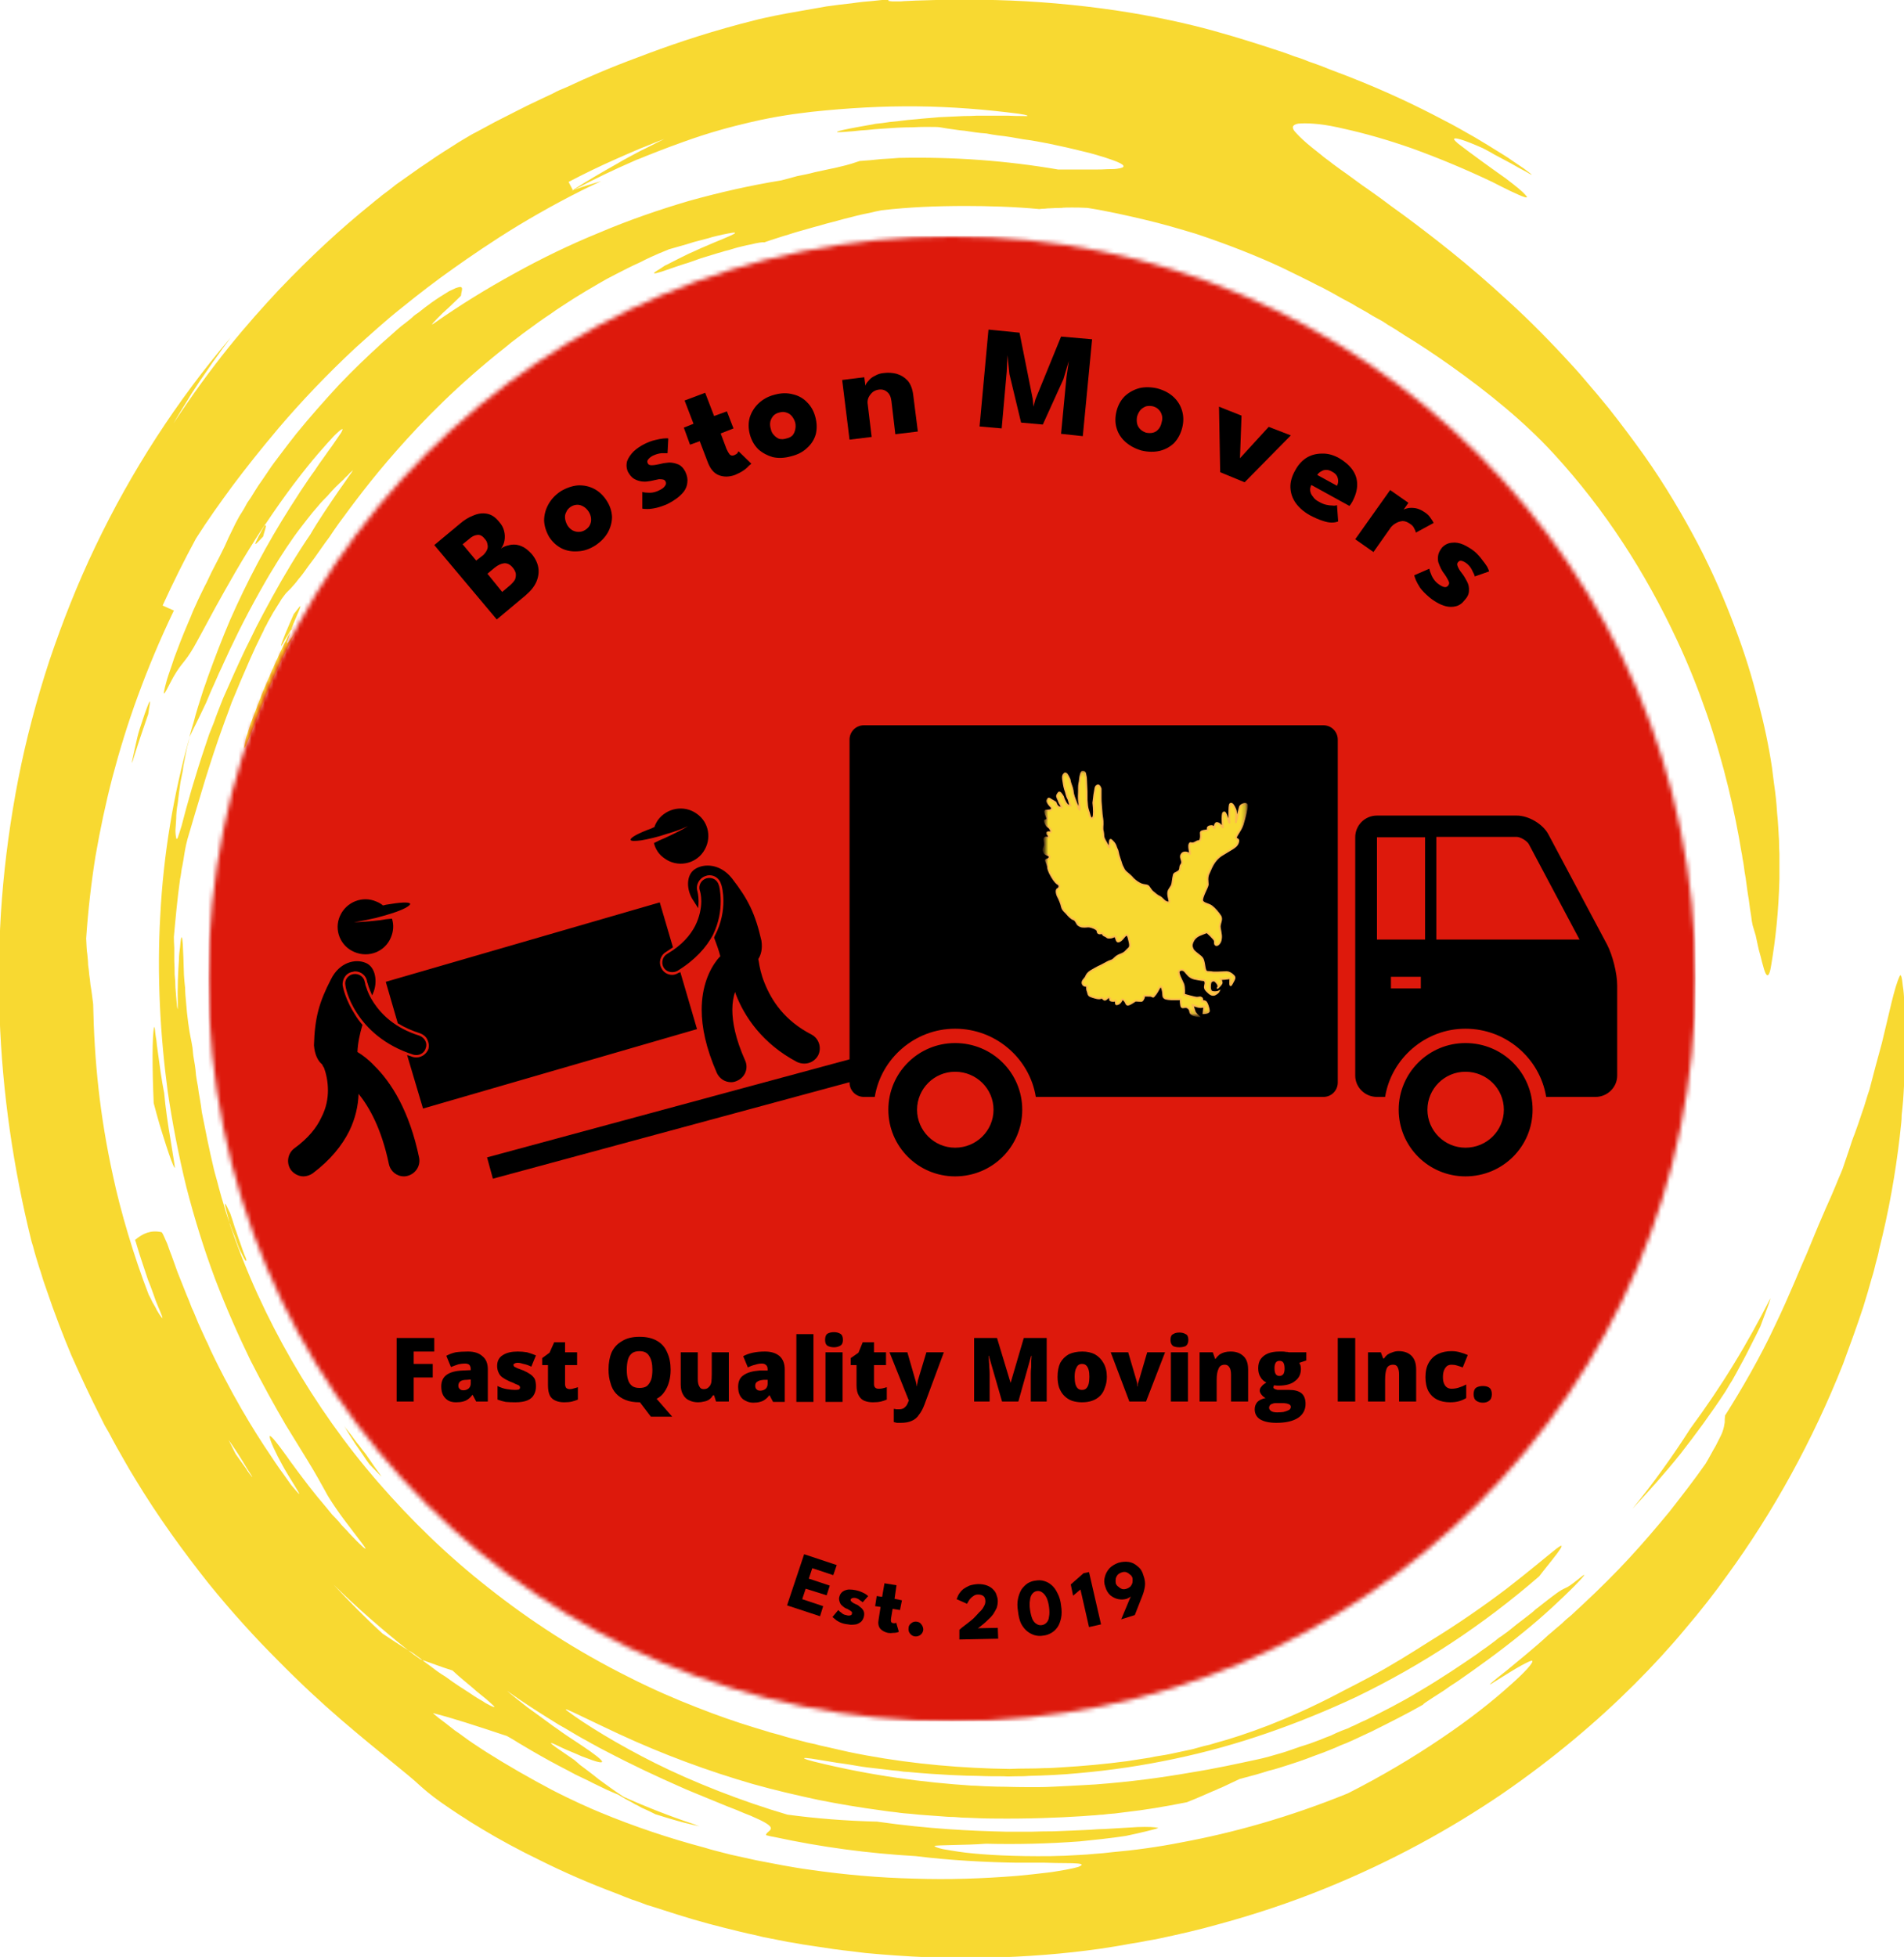
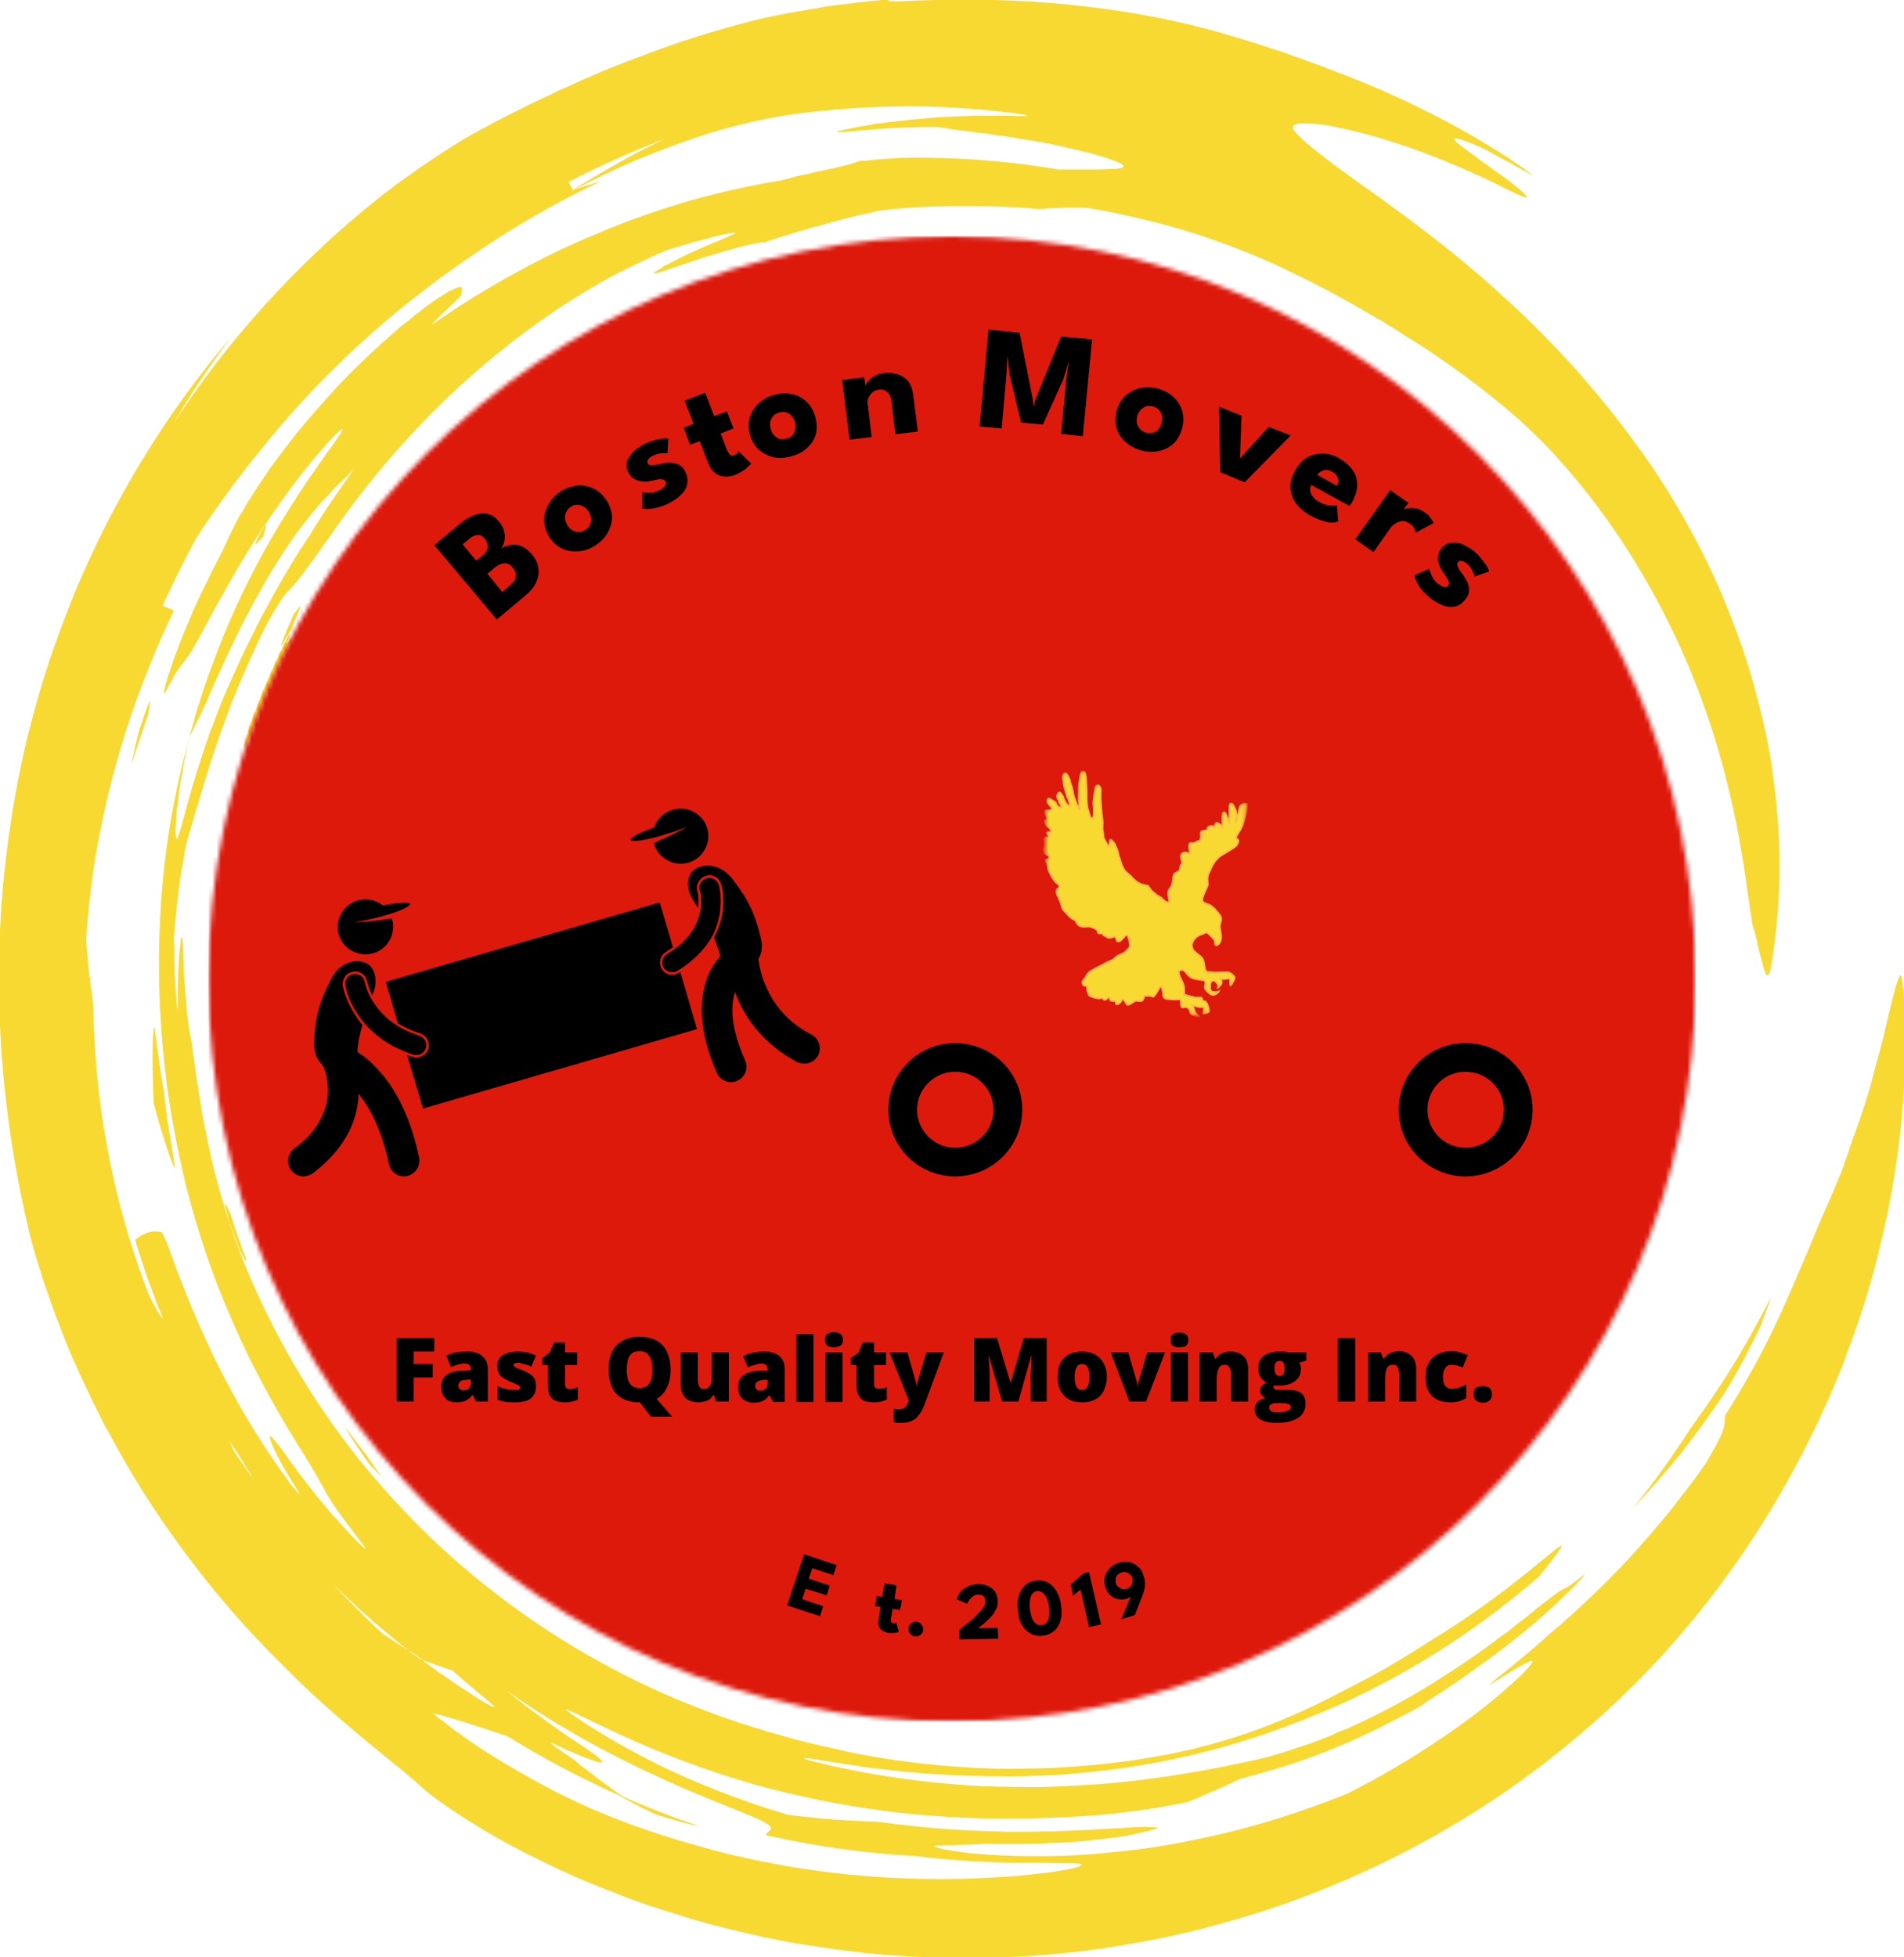
<svg xmlns="http://www.w3.org/2000/svg" width="435" height="447" viewBox="0 0 435 447" fill="none">
  <g clip-path="url(#clip0_1090_5105)">
    <path fill-rule="evenodd" clip-rule="evenodd" d="M66.59 310.659C72.353 320.662 78.915 329.957 86.363 338.543C93.9 347.218 102.145 355.273 111.633 362.709C121.031 370.145 131.583 377.049 143.642 383.069C149.228 385.901 154.37 388.114 159.158 389.973C163.858 391.832 168.202 393.337 172.281 394.576C173.286 394.871 174.261 395.166 175.207 395.461C176.182 395.815 177.157 395.992 178.044 396.258C179.995 396.878 181.768 397.32 183.542 397.763C184.428 398.028 185.315 398.205 186.202 398.383C187.029 398.619 187.886 398.825 188.773 399.002C190.457 399.356 192.142 399.799 193.827 400.153C204.821 402.454 215.905 403.605 226.633 403.959C227.963 403.959 229.293 404.048 230.623 404.048C231.924 403.989 233.254 403.959 234.613 403.959C235.914 403.959 237.214 403.93 238.515 403.871C239.845 403.871 241.086 403.782 242.416 403.694C247.559 403.399 252.583 402.927 257.489 402.277C259.263 402.012 260.947 401.746 262.632 401.481C263.401 401.304 264.199 401.156 265.026 401.038C265.854 400.92 266.681 400.773 267.509 400.596C269.105 400.241 270.789 399.887 272.474 399.533C273.302 399.297 274.159 399.061 275.045 398.825C275.932 398.648 276.819 398.412 277.705 398.117C281.341 397.143 285.331 395.815 289.941 394.045C294.463 392.275 299.695 389.973 305.635 386.875C306.699 386.255 311.665 383.865 316.453 381.121C321.241 378.377 325.851 375.367 327.004 374.659C332.945 371.03 339.063 366.781 344.206 362.886C349.348 358.903 353.427 355.45 355.555 353.768C359.279 350.936 353.427 357.663 351.653 360.053C338.885 371.118 324.965 380.324 309.714 387.672C303.035 390.799 296.266 393.543 289.409 395.904C282.493 398.294 275.489 400.241 268.307 401.746C261.095 403.281 253.765 404.372 246.317 405.022C242.593 405.376 238.781 405.553 235.057 405.641C234.081 405.73 233.106 405.73 232.131 405.73C231.244 405.73 230.269 405.818 229.293 405.73C227.343 405.73 225.481 405.73 223.53 405.641C220.781 405.641 214.22 405.376 207.659 404.756L206.417 404.667C206.004 404.608 205.59 404.549 205.176 404.49C204.349 404.431 203.521 404.343 202.693 404.225C201.097 404.048 199.59 403.871 198.083 403.694C196.664 403.517 195.334 403.251 194.182 403.074C192.94 402.897 191.965 402.72 191.167 402.631C187.886 402.1 185.403 401.658 184.339 401.569C183.187 401.481 183.541 401.746 185.935 402.366C199.147 405.641 211.205 407.146 221.934 407.854C223.264 407.854 224.594 408.031 225.924 408.031C227.225 408.09 228.495 408.12 229.737 408.12C232.308 408.208 234.702 408.208 237.096 408.208C239.49 408.208 241.707 408.031 243.923 407.943C245.047 407.884 246.14 407.825 247.204 407.766C248.268 407.707 249.303 407.648 250.307 407.589C258.553 406.969 265.558 405.995 271.676 404.933C277.794 403.959 282.937 402.809 287.459 401.835C288.789 401.569 290.651 401.038 293.045 400.33C293.636 400.153 294.257 399.946 294.907 399.71C295.557 399.474 296.237 399.238 296.946 399.002C297.655 398.766 298.394 398.53 299.163 398.294C299.931 397.999 300.729 397.704 301.557 397.409C302.384 397.055 303.212 396.73 304.039 396.435C304.867 396.022 305.724 395.638 306.611 395.284C307.084 395.107 307.557 394.93 308.029 394.753C308.443 394.517 308.887 394.311 309.359 394.134C310.305 393.661 311.251 393.219 312.197 392.806C315.921 390.947 319.999 388.911 324.078 386.432C329.487 383.246 333.92 380.236 337.644 377.669C338.531 376.961 339.418 376.43 340.216 375.81C341.043 375.22 341.811 374.63 342.521 374.04C342.935 373.803 343.319 373.538 343.673 373.243C344.028 373.007 344.353 372.771 344.649 372.535C345.299 372.004 345.92 371.502 346.511 371.03C347.663 370.145 348.727 369.348 349.614 368.64C350.087 368.286 350.501 367.932 350.856 367.578C351.269 367.282 351.653 366.987 352.008 366.692C353.338 365.63 354.402 364.833 355.111 364.302C356.619 363.152 357.151 362.974 357.683 362.709C358.303 362.443 358.835 362.089 360.52 360.762C362.914 358.814 362.116 359.788 359.633 362.355C357.062 364.922 352.718 369.082 347.752 373.066C342.787 377.138 337.201 381.121 332.856 384.131C331.733 384.839 330.728 385.518 329.841 386.167C328.896 386.757 328.068 387.288 327.359 387.76C326.029 388.645 325.142 389.176 325.142 389.353C321.418 391.478 317.339 393.514 313.438 395.461C311.487 396.347 309.537 397.32 307.675 398.117C306.729 398.471 305.813 398.855 304.926 399.268C304.039 399.622 303.153 399.976 302.266 400.33C301.616 400.566 300.966 400.802 300.315 401.038C299.665 401.274 299.045 401.51 298.453 401.746C297.212 402.189 295.971 402.631 294.552 403.074C293.133 403.517 291.626 404.048 289.764 404.49C288.877 404.785 287.902 405.081 286.838 405.376C285.715 405.671 284.503 405.995 283.203 406.349C281.961 406.969 280.897 407.412 279.833 407.943C279.361 408.179 278.888 408.385 278.415 408.562C277.942 408.798 277.469 409.005 276.996 409.182C276.021 409.625 275.134 409.979 274.159 410.421C273.183 410.864 272.208 411.218 271.144 411.661C265.824 412.723 261.391 413.431 257.489 413.874C256.485 413.992 255.539 414.11 254.652 414.228C253.706 414.287 252.82 414.375 251.992 414.493C251.105 414.493 250.307 414.67 249.509 414.67C248.682 414.729 247.884 414.788 247.115 414.847C241.618 415.201 234.791 415.467 227.077 415.378C225.126 415.378 223.087 415.29 221.047 415.201C220.072 415.201 219.008 415.113 217.944 415.024C216.88 415.024 215.816 414.936 214.752 414.847C212.624 414.67 210.407 414.582 208.191 414.316C207.038 414.228 205.886 414.139 204.822 413.962C203.639 413.844 202.487 413.696 201.363 413.519C196.664 412.9 191.876 412.103 186.999 411.129C182.034 410.067 177.069 408.916 172.015 407.5C161.907 404.579 151.533 400.773 141.425 396.081C133.977 392.629 128.036 389.531 129.455 390.681C133.534 393.779 141.336 398.56 149.671 402.72C158.36 407.057 169.355 411.395 179.906 414.493C186.556 415.378 193.206 415.91 200.388 416.087C212.181 417.768 221.934 418.211 229.914 418.388C231.924 418.388 233.845 418.388 235.677 418.388C237.451 418.329 239.135 418.3 240.731 418.3C242.327 418.241 243.805 418.182 245.165 418.122C246.583 418.063 247.884 418.004 249.066 417.945C250.307 417.857 251.46 417.768 252.435 417.768C253.499 417.709 254.475 417.65 255.361 417.591C257.135 417.473 258.642 417.385 259.883 417.326C262.366 417.237 263.785 417.326 264.583 417.503C265.026 417.591 259.795 418.831 257.135 419.362C253.677 419.893 250.041 420.247 246.672 420.601C239.401 421.132 232.397 421.309 225.215 421.132C221.136 421.486 213.422 421.398 213.511 421.663C213.599 421.84 214.22 422.106 215.462 422.371C216.614 422.548 218.387 422.903 220.604 423.168C225.126 423.699 231.687 424.053 240.022 423.965C241.086 423.965 242.15 423.876 243.303 423.876C244.367 423.788 245.519 423.788 246.672 423.699C247.854 423.64 249.037 423.552 250.219 423.434C251.46 423.345 252.613 423.257 253.943 423.08C258.908 422.637 264.405 421.929 270.169 420.778C281.607 418.654 294.463 415.113 307.941 409.625C315.477 405.818 322.925 401.392 329.309 397.055C335.782 392.717 341.191 388.38 344.826 385.105C348.461 381.918 350.412 379.705 350.057 379.351C349.791 379.262 349.082 379.616 347.575 380.413C346.806 380.826 345.861 381.387 344.737 382.095C343.614 382.803 342.284 383.629 340.747 384.573C339.595 385.282 341.279 383.865 344.117 381.652C346.865 379.351 350.767 376.253 353.781 373.42C354.018 373.243 354.402 372.918 354.934 372.446C355.407 372.033 355.998 371.531 356.707 370.941C357.328 370.322 358.126 369.613 359.013 368.905C359.84 368.138 360.697 367.342 361.584 366.515C365.219 363.152 369.298 359.08 372.224 355.893C375.416 352.441 378.431 348.9 381.357 345.359C384.194 341.73 387.031 338.1 389.691 334.294C390.401 333.143 391.199 331.55 391.997 330.222C392.706 328.806 393.327 327.655 393.504 327.124C393.859 326.15 393.947 325.442 394.036 324.911C394.036 324.38 394.036 323.937 394.125 323.317C397.937 317.298 402.282 309.774 405.563 302.692C408.932 295.699 411.415 289.326 412.833 286.228C413.897 283.572 414.873 281.359 415.582 279.589C416.38 277.818 417.001 276.225 417.621 274.897C418.242 273.481 418.774 272.33 419.306 271.002C419.543 270.412 419.809 269.763 420.104 269.055C420.4 268.406 420.695 267.697 420.991 266.93C421.434 265.602 421.966 264.098 422.409 262.77C422.853 261.353 423.296 260.026 423.739 258.963C424.271 257.459 424.892 255.777 425.424 254.095C426.045 252.413 426.488 250.643 427.109 248.872C427.582 247.043 428.055 245.243 428.527 243.472C429 241.702 429.473 239.961 429.946 238.25C431.631 231.434 432.783 225.503 434.025 222.936C434.291 222.316 434.557 223.29 434.734 225.237C434.911 226.211 435 227.539 435.089 228.955C435.177 230.46 435.266 232.142 435.355 234.001C435.355 235.771 435.355 237.807 435.355 239.843C435.266 241.968 435.266 244.092 435.089 246.394C435.03 247.456 434.971 248.548 434.911 249.669C434.852 250.79 434.764 251.911 434.645 253.033C434.586 253.623 434.527 254.183 434.468 254.714C434.468 255.305 434.439 255.865 434.379 256.396C434.261 257.518 434.143 258.609 434.025 259.672C433.049 267.992 431.542 276.667 429.325 285.342C429.148 286.493 428.793 287.555 428.527 288.618C428.261 289.768 427.995 290.831 427.641 291.893C427.02 294.106 426.399 296.319 425.69 298.532C424.271 302.869 422.675 307.207 421.079 311.544C414.252 328.806 405.119 345.448 394.568 359.876C391.731 363.86 388.539 367.932 384.992 372.092C381.534 376.253 377.633 380.501 373.377 384.75C364.953 393.16 354.934 401.658 343.23 409.713C331.526 417.68 317.96 425.204 302.621 431.401C294.995 434.499 286.838 437.243 278.326 439.544C273.981 440.784 269.637 441.757 265.115 442.731C263.992 442.967 262.869 443.174 261.745 443.351C260.593 443.616 259.44 443.793 258.287 443.97C255.982 444.413 253.677 444.767 251.371 445.121C243.214 446.272 234.525 446.98 225.569 447.157C216.614 447.423 207.216 446.98 197.728 446.095C196.576 445.918 195.334 445.829 194.182 445.652C192.999 445.534 191.787 445.387 190.546 445.21C189.364 445.033 188.182 444.856 186.999 444.679L185.226 444.413L183.453 444.147C182.211 443.911 181 443.705 179.817 443.528C178.635 443.292 177.453 443.056 176.271 442.82L174.409 442.466L172.635 442.023C171.453 441.787 170.271 441.521 169.089 441.226C164.301 440.075 159.513 438.836 154.813 437.331C152.508 436.623 150.203 435.827 147.809 435.118C146.656 434.676 145.503 434.233 144.351 433.879C143.198 433.436 142.046 432.994 140.982 432.551C134.598 430.161 128.746 427.594 123.603 425.027C118.46 422.548 113.938 420.07 110.125 417.768C109.18 417.178 108.263 416.618 107.377 416.087C106.49 415.496 105.663 414.965 104.894 414.493C103.298 413.431 101.968 412.546 100.727 411.661C98.333 409.979 96.737 408.562 95.85 407.766C93.456 405.464 86.806 400.418 77.939 392.806C73.506 388.999 68.629 384.485 63.487 379.262C58.344 374.128 52.935 368.197 47.704 361.735C41.941 354.477 36 346.333 30.68 337.481C29.35 335.356 28.109 333.055 26.779 330.753C26.158 329.691 25.538 328.452 24.917 327.301L23.942 325.619L23.055 323.849C20.661 319.157 18.444 314.377 16.316 309.597C14.632 305.613 12.326 299.683 10.553 294.371C10.08 293.073 9.666 291.804 9.311 290.565C8.868 289.326 8.602 288.264 8.247 287.201C7.952 286.198 7.715 285.342 7.538 284.634C7.302 283.926 7.154 283.424 7.095 283.129C3.105 266.93 0.533 249.757 -0.087 232.142C-0.353 223.29 -0.265 214.261 0.445 205.232C1.154 196.203 2.395 187.085 4.169 177.968C5.942 168.939 8.336 159.909 11.262 150.969C14.277 142.028 17.735 133.265 21.814 124.767C29.971 107.683 40.434 91.484 52.669 77.143C51.871 78.294 50.985 79.356 50.098 80.684C49.625 81.333 49.152 81.982 48.679 82.632C48.207 83.34 47.704 84.077 47.172 84.844C46.108 86.349 44.956 88.031 43.714 89.979C43.123 90.982 42.473 92.044 41.764 93.165C41.054 94.287 40.345 95.467 39.636 96.706C44.069 89.979 48.236 84.313 52.226 79.356C56.216 74.399 60.029 70.15 63.664 66.255C70.935 58.643 77.496 52.535 84.944 46.515C85.299 46.22 85.653 45.925 86.008 45.63C86.422 45.335 86.865 44.981 87.338 44.568C88.314 43.86 89.377 43.063 90.442 42.178C91.624 41.352 92.835 40.496 94.077 39.611C95.318 38.725 96.559 37.84 97.801 37.044C99.042 36.158 100.283 35.362 101.525 34.565C102.677 33.857 103.741 33.149 104.717 32.529C106.667 31.378 108.086 30.493 108.707 30.228C110.125 29.46 111.603 28.664 113.14 27.838C114.618 27.07 116.184 26.274 117.84 25.448C119.554 24.562 121.357 23.677 123.248 22.792C124.253 22.32 125.258 21.848 126.263 21.376C126.795 21.081 127.327 20.815 127.859 20.579C128.391 20.343 128.952 20.107 129.543 19.871C134.065 17.746 139.386 15.445 145.858 13.055C152.331 10.576 159.956 7.921 169.266 5.442C169.975 5.265 171.039 4.999 172.369 4.645C173.02 4.468 173.759 4.291 174.586 4.114C175.355 3.937 176.182 3.76 177.069 3.583C177.955 3.406 178.872 3.229 179.817 3.052C180.822 2.875 181.827 2.698 182.832 2.521C183.778 2.344 184.783 2.167 185.847 1.99C186.852 1.813 187.857 1.636 188.862 1.459C190.812 1.193 192.852 0.927 194.625 0.75C196.398 0.485 198.083 0.308 199.413 0.219C200.831 0.042 201.895 -0.046 202.693 -0.046C203.403 -0.135 203.757 -0.135 203.669 -0.135C202.605 0.131 202.693 0.219 203.757 0.308C204.23 0.308 204.94 0.308 205.885 0.308C206.772 0.219 207.925 0.219 209.255 0.131C214.398 -0.046 222.289 -0.223 231.067 0.131C239.845 0.485 249.509 1.459 258.11 2.875C266.711 4.291 274.336 6.15 279.124 7.566C281.695 8.275 286.927 9.868 291.981 11.55C293.281 11.963 294.523 12.406 295.705 12.878C296.946 13.232 298.099 13.674 299.163 14.117C301.291 14.825 303.064 15.533 304.128 15.976C313.704 19.517 321.329 23.058 327.359 26.156C328.866 26.952 330.285 27.66 331.615 28.369C332.915 29.077 334.127 29.756 335.25 30.405C336.432 31.054 337.496 31.673 338.442 32.264C339.447 32.854 340.363 33.414 341.191 33.946C342.875 35.008 344.294 35.804 345.358 36.601C346.481 37.368 347.397 37.988 348.107 38.46C349.437 39.434 349.969 39.876 349.969 39.965C349.969 39.965 349.437 39.699 348.55 39.168C347.663 38.725 346.422 38.017 345.181 37.309C343.851 36.601 342.521 35.893 341.368 35.273C340.215 34.565 339.24 34.123 338.797 33.857C334.629 31.998 331.881 31.113 332.235 31.91C332.354 32.087 332.649 32.382 333.122 32.795C333.654 33.208 334.393 33.768 335.339 34.477C337.378 35.981 340.127 38.017 344.028 40.761C345.269 41.706 346.245 42.473 346.954 43.063C347.663 43.653 348.166 44.125 348.461 44.479C349.082 45.099 348.905 45.188 348.284 45.011C347.663 44.833 346.511 44.302 345.181 43.683C343.851 43.063 342.343 42.266 340.925 41.558C334.807 38.637 328.6 36.07 322.748 33.946C316.985 31.91 311.576 30.405 307.143 29.431C304.926 28.9 302.975 28.546 301.379 28.369C299.665 28.192 298.306 28.133 297.301 28.192C296.325 28.192 295.705 28.457 295.439 28.811C295.261 29.165 295.439 29.697 296.148 30.405C297.035 31.378 298.187 32.441 299.606 33.591C300.256 34.123 300.995 34.713 301.823 35.362C302.621 36.07 303.596 36.69 304.571 37.486C305.517 38.194 306.581 38.962 307.763 39.788C308.887 40.614 310.098 41.499 311.399 42.443C312.729 43.329 314.147 44.391 315.655 45.453C317.133 46.574 318.699 47.725 320.354 48.905C323.723 51.384 327.447 54.217 331.526 57.492C335.605 60.767 340.038 64.573 344.737 68.911C349.525 73.248 354.491 78.294 359.722 84.048C360.372 84.756 361.023 85.494 361.673 86.261C362.323 87.028 362.973 87.795 363.623 88.562C364.953 90.067 366.283 91.749 367.613 93.342C370.273 96.706 372.933 100.247 375.593 103.965C380.47 110.869 384.46 117.685 387.918 124.236C391.287 130.698 394.036 137.071 396.253 143.002C398.558 149.022 400.331 154.775 401.661 160.175C403.08 165.545 404.144 170.62 404.853 175.401C405.031 176.64 405.119 177.791 405.297 178.941C405.474 180.122 405.622 181.272 405.74 182.394C405.858 183.515 405.947 184.607 406.006 185.669C406.124 186.79 406.213 187.882 406.272 188.944C406.331 190.006 406.39 191.039 406.449 192.042C406.449 193.045 406.479 194.049 406.538 195.052C406.538 195.996 406.538 196.97 406.538 197.973C406.538 198.445 406.538 198.917 406.538 199.389C406.538 199.862 406.538 200.304 406.538 200.717C406.361 208.153 405.651 214.526 404.676 220.369C404.144 223.909 403.435 223.113 402.814 220.634C402.637 220.044 402.459 219.365 402.282 218.598C402.105 217.89 401.839 217.093 401.661 216.208C401.484 215.382 401.307 214.556 401.129 213.73C400.893 212.903 400.657 212.107 400.42 211.34C400.302 210.868 400.184 210.13 400.065 209.127C399.888 208.123 399.711 206.884 399.533 205.409C399.267 203.992 399.09 202.399 398.824 200.54C398.647 199.596 398.499 198.622 398.381 197.619C398.322 197.147 398.233 196.645 398.115 196.114C398.056 195.583 397.967 195.052 397.849 194.521C396.43 185.846 393.947 174.692 389.957 163.096C387.918 157.254 385.79 151.854 383.041 146.012C375.948 130.875 366.815 116.535 355.023 103.699C348.373 96.441 340.127 89.713 331.26 83.428C327.625 80.861 324.167 78.56 320.797 76.524C320.384 76.228 319.97 75.963 319.556 75.727C319.142 75.432 318.729 75.166 318.315 74.93C317.487 74.458 316.689 73.957 315.921 73.425C315.093 72.953 314.295 72.511 313.527 72.098C313.113 71.862 312.729 71.626 312.374 71.389C311.96 71.153 311.547 70.917 311.133 70.681C310.364 70.268 309.596 69.826 308.827 69.353C308.059 68.94 307.291 68.527 306.522 68.114C305.015 67.229 303.507 66.432 302 65.636C301.232 65.282 300.463 64.898 299.695 64.485L297.389 63.334C295.882 62.626 294.375 61.829 292.867 61.121C287.37 58.554 280.72 55.898 273.272 53.42C269.459 52.269 265.558 51.118 261.391 50.145C257.223 49.171 252.967 48.197 248.445 47.489C247.027 47.401 245.874 47.401 244.899 47.401C243.923 47.401 243.125 47.401 242.505 47.489C241.618 47.489 240.761 47.519 239.933 47.578C239.52 47.578 239.106 47.607 238.692 47.666C238.278 47.666 237.865 47.696 237.451 47.755C231.865 47.224 225.658 47.046 220.693 47.046C213.777 47.046 207.747 47.312 201.452 48.02C200.506 48.197 199.561 48.404 198.615 48.64C197.669 48.817 196.723 49.023 195.777 49.259C193.915 49.702 191.965 50.233 190.014 50.764C189.216 50.941 188.329 51.207 187.443 51.472C186.467 51.738 185.403 52.004 184.251 52.358C183.009 52.712 181.679 53.066 180.083 53.597C179.256 53.833 178.399 54.099 177.512 54.394C176.566 54.689 175.591 55.013 174.586 55.367C174.143 55.279 173.079 55.456 171.66 55.81C170.951 55.928 170.153 56.105 169.266 56.341C168.379 56.518 167.404 56.872 166.429 57.138C165.897 57.256 165.365 57.403 164.833 57.58C164.36 57.698 163.857 57.846 163.325 58.023C162.261 58.377 161.197 58.643 160.133 58.997C159.129 59.351 158.124 59.705 157.119 60.059C156.143 60.324 155.257 60.678 154.37 60.944C153.543 61.239 152.774 61.505 152.065 61.741C151.415 61.977 150.853 62.154 150.38 62.272C149.493 62.537 149.227 62.537 149.582 62.183C149.819 62.006 150.232 61.741 150.823 61.387C151.119 61.21 151.474 60.974 151.887 60.678C152.301 60.502 152.774 60.265 153.306 59.97C154.459 59.351 155.789 58.731 157.385 57.934C158.212 57.58 159.129 57.167 160.133 56.695C161.079 56.282 162.114 55.839 163.237 55.367C166.517 54.039 167.847 53.42 167.936 53.243C168.025 52.977 166.783 53.243 165.01 53.597C164.537 53.715 164.035 53.833 163.503 53.951C162.971 54.069 162.439 54.217 161.907 54.394C160.843 54.659 159.601 55.013 158.537 55.279C157.385 55.633 156.321 55.987 155.257 56.252C154.281 56.518 153.483 56.784 152.774 56.961C152.685 57.049 151.887 57.315 150.646 57.846C149.405 58.377 147.809 59.085 146.124 59.97C144.351 60.767 142.578 61.652 140.893 62.537C140.065 62.95 139.326 63.334 138.676 63.688C137.967 64.101 137.346 64.455 136.814 64.75C135.809 65.341 134.804 65.931 133.8 66.521C132.854 67.111 131.937 67.672 131.051 68.203C129.189 69.442 127.415 70.504 125.731 71.743C123.957 72.894 122.273 74.134 120.588 75.373C119.761 75.963 118.933 76.583 118.105 77.232C117.219 77.881 116.362 78.56 115.534 79.268C104.539 87.943 96.648 96.087 90.707 102.814C84.678 109.63 80.6 115.207 77.407 119.544C76.609 120.695 75.9 121.669 75.279 122.643C74.57 123.587 73.95 124.442 73.418 125.21C72.265 126.892 71.29 128.219 70.403 129.37C69.605 130.521 68.895 131.495 68.186 132.291C67.566 133.176 66.945 133.796 66.413 134.416C66.147 134.681 65.881 134.947 65.526 135.301C65.171 135.655 64.817 136.186 64.285 136.894C63.842 137.691 63.221 138.576 62.423 139.904C62.068 140.553 61.654 141.291 61.181 142.117C61.004 142.53 60.768 142.973 60.472 143.445C60.295 143.917 60.058 144.418 59.763 144.95C57.812 148.844 56.305 152.474 54.886 155.749C54.177 157.431 53.556 159.024 52.935 160.441C52.404 161.945 51.871 163.362 51.34 164.778C49.389 170.089 48.059 174.338 46.995 177.702C44.956 184.518 43.892 187.97 42.828 191.688C42.65 192.308 42.384 193.459 42.118 195.052C42 195.878 41.852 196.763 41.675 197.708C41.557 198.18 41.468 198.681 41.409 199.212C41.35 199.744 41.261 200.275 41.143 200.806C40.522 205.143 40.079 210.1 39.724 213.995C39.724 214.703 39.754 215.53 39.813 216.474C39.813 216.946 39.813 217.448 39.813 217.979C39.813 218.451 39.813 218.952 39.813 219.483C39.872 220.487 39.901 221.519 39.901 222.582C40.02 223.644 40.079 224.647 40.079 225.591C40.256 227.45 40.345 228.955 40.434 229.84C40.611 230.726 40.611 230.814 40.611 229.84C40.522 225.237 40.7 221.785 40.877 219.306C40.877 218.067 41.054 217.093 41.143 216.297C41.202 215.53 41.261 214.969 41.32 214.615C41.586 213.199 41.764 214.792 41.852 217.713C41.941 219.129 41.941 220.9 42.029 222.759C42.089 223.703 42.177 224.677 42.295 225.68C42.295 226.654 42.384 227.627 42.473 228.513C42.739 232.319 43.271 235.683 43.537 236.922C43.655 237.453 43.803 238.25 43.98 239.312C44.039 239.843 44.098 240.433 44.157 241.082C44.276 241.732 44.394 242.44 44.512 243.207C44.63 243.915 44.719 244.712 44.778 245.597C44.896 246.423 45.044 247.279 45.221 248.164C45.31 249.049 45.487 250.023 45.665 250.997C45.842 252 45.99 253.003 46.108 254.006C46.906 258.078 47.793 262.593 48.857 267.019C49.123 268.17 49.477 269.232 49.743 270.294C50.01 271.445 50.364 272.507 50.63 273.569C50.985 274.691 51.31 275.782 51.605 276.845C51.901 277.789 52.226 278.733 52.581 279.677C52.404 279.146 51.96 277.907 51.96 277.907C52.078 278.32 52.226 278.733 52.404 279.146C52.463 279.264 52.492 279.412 52.492 279.589C56.305 290.831 61.093 301.099 66.59 310.659ZM130.873 43.417C134.154 41.293 137.524 39.345 140.982 37.398C141.868 36.867 142.755 36.365 143.642 35.893C144.528 35.45 145.415 34.919 146.302 34.477C148.164 33.591 149.937 32.618 151.799 31.733C149.848 32.441 148.075 33.237 146.213 33.946C144.351 34.742 142.489 35.539 140.715 36.336C137.08 37.929 133.445 39.699 129.898 41.558L130.873 43.417ZM130.607 43.594C130.726 43.535 130.873 43.476 131.051 43.417C130.992 43.417 130.933 43.417 130.873 43.417C130.814 43.476 130.726 43.535 130.607 43.594ZM131.051 43.417C133.09 42.62 135.218 42.001 137.346 41.381C131.317 44.125 124.489 47.843 118.46 51.472C112.342 55.19 107.111 58.82 103.741 61.21C99.574 64.131 95.584 67.229 91.86 70.239C88.047 73.248 84.59 76.435 81.22 79.445C74.57 85.641 68.718 91.838 63.664 97.768C59.408 102.814 56.127 106.975 53.202 110.869C50.276 114.853 47.527 118.659 44.778 122.997C42.059 128.013 39.517 133.117 37.153 138.311C37.951 138.665 38.749 139.019 39.724 139.461C36.444 146.277 33.783 152.739 31.478 159.024C29.173 165.309 27.311 171.417 25.715 177.436C24.119 183.544 22.878 189.475 21.814 195.583C20.838 201.691 20.129 207.887 19.686 214.349C19.774 215.854 19.774 217.005 19.951 217.979C20.04 218.952 20.129 219.661 20.129 220.369C20.247 221.136 20.336 221.903 20.395 222.67C20.513 223.437 20.602 224.175 20.661 224.883C20.927 226.388 21.104 227.893 21.282 229.309C21.547 242.41 22.789 254.803 25.803 268.524C27.488 276.49 30.503 286.759 33.961 295.699C34.227 296.23 34.581 296.85 34.847 297.47C35.202 298.089 35.557 298.62 35.823 299.24C36.444 300.302 36.975 301.099 37.153 301.099C37.153 301.099 37.123 301.04 37.064 300.922C37.064 300.745 37.005 300.538 36.887 300.302C36.709 299.86 36.444 299.152 36.089 298.355C35.734 297.558 35.38 296.584 35.025 295.522C34.67 294.46 34.227 293.398 33.783 292.247C33.074 290.034 32.276 287.821 31.744 286.051C31.478 285.254 31.301 284.546 31.123 284.015C31.064 283.779 31.005 283.602 30.946 283.484C30.887 283.306 30.858 283.218 30.858 283.218C32.631 281.713 34.493 280.916 36.887 281.448C36.975 281.448 37.153 281.713 37.508 282.51C37.685 282.923 37.921 283.454 38.217 284.103C38.483 284.811 38.749 285.696 39.192 286.759C39.547 287.762 39.99 289.001 40.522 290.477C41.143 291.981 41.764 293.663 42.562 295.611C42.975 296.555 43.389 297.588 43.803 298.709C44.335 299.771 44.778 301.01 45.31 302.25C45.842 303.489 46.463 304.728 47.084 306.145C47.438 306.764 47.704 307.472 48.059 308.269C48.413 308.977 48.768 309.715 49.123 310.482C54.886 322.167 59.763 329.425 62.866 334.028C63.664 335.179 64.374 336.241 64.994 337.038C65.585 337.864 66.088 338.572 66.501 339.163C67.388 340.225 67.92 340.844 68.186 341.11C69.162 342.084 65.881 337.215 64.462 334.56C63.044 331.992 61.714 329.16 61.625 328.275C61.536 327.832 61.802 327.921 62.511 328.717C62.866 329.13 63.339 329.72 63.93 330.488C64.551 331.373 65.349 332.347 66.236 333.674C69.339 337.923 71.999 341.376 74.304 344.031C74.895 344.739 75.427 345.389 75.9 345.979C76.432 346.51 76.935 347.041 77.407 347.572C77.821 348.103 78.235 348.575 78.649 348.988C79.063 349.401 79.447 349.815 79.802 350.228C82.55 353.149 83.525 353.945 83.525 353.68C83.26 353.06 79.004 347.838 76.787 344.562C75.634 342.88 74.836 341.641 74.304 340.579C73.683 339.517 73.24 338.631 72.62 337.569C71.378 335.356 69.516 332.347 65.26 325.442C62.778 321.193 60.029 316.236 57.191 310.659C54.443 304.994 51.694 298.797 49.123 292.07C46.64 285.431 44.423 278.349 42.562 271.091C40.788 263.832 39.37 256.485 38.306 249.226C36.621 236.568 35.823 222.847 36.621 209.038C37.33 195.229 39.636 181.331 43.359 168.23C43.182 169.057 42.975 169.883 42.739 170.709C42.562 171.594 42.384 172.479 42.207 173.365C42.029 174.25 41.852 175.135 41.764 176.02C41.586 176.905 41.409 177.791 41.231 178.676C40.965 180.358 40.788 182.04 40.611 183.456C40.345 184.872 40.256 186.111 40.256 186.997C40.167 187.97 40.167 188.856 40.079 189.652C40.079 190.36 40.167 191.069 40.256 191.334C40.256 191.688 40.434 191.777 40.611 191.334C40.788 190.892 41.054 190.006 41.498 188.59C42.739 183.721 44.512 177.436 46.906 170.355C47.202 169.47 47.497 168.584 47.793 167.699C48.148 166.814 48.502 165.929 48.857 165.044C49.477 163.185 50.276 161.326 50.985 159.467C52.581 155.838 54.266 152.031 56.039 148.313C56.66 147.074 57.546 145.304 58.522 143.268C59.586 141.232 60.827 138.842 62.157 136.452C64.817 131.583 68.009 126.272 70.935 122.023C72.442 119.367 75.191 115.295 77.319 112.197C78.472 110.604 79.358 109.276 79.979 108.391C80.6 107.594 80.777 107.152 80.422 107.594C80.067 107.889 79.742 108.214 79.447 108.568C79.092 108.863 78.767 109.188 78.472 109.542C77.821 110.132 77.201 110.722 76.609 111.312C75.989 111.932 75.368 112.64 74.748 113.348C74.038 114.056 73.329 114.764 72.62 115.649C71.822 116.535 71.023 117.508 70.137 118.659C69.25 119.81 68.186 121.138 67.122 122.643C64.994 125.652 62.423 129.636 59.497 134.858C55.507 141.94 52.935 147.428 51.074 151.5C50.63 152.562 50.098 153.536 49.743 154.421C49.389 155.247 49.034 156.044 48.679 156.811C47.97 158.316 47.527 159.555 47.084 160.529C46.108 162.565 45.487 163.893 44.956 164.955C44.69 165.486 44.423 166.017 44.157 166.549C43.892 167.08 43.626 167.699 43.271 168.407C43.566 167.227 43.892 166.076 44.246 164.955C44.542 163.775 44.867 162.624 45.221 161.503C45.576 160.382 45.931 159.26 46.285 158.139C46.64 156.988 47.084 155.926 47.438 154.775C49.034 150.349 50.719 145.923 52.581 141.586C56.394 132.911 60.916 124.324 66.324 115.827C67.388 114.233 68.275 112.728 69.25 111.312C70.137 109.984 71.023 108.656 71.822 107.594C72.59 106.414 73.329 105.352 74.038 104.407C74.688 103.463 75.279 102.637 75.811 101.929C76.787 100.513 77.496 99.45 77.939 98.831C78.294 98.181 78.353 97.916 78.117 98.034C77.821 98.152 77.201 98.683 76.255 99.627C75.368 100.572 74.156 101.929 72.62 103.699C69.516 107.329 65.349 112.64 60.472 119.987L60.65 119.633C55.063 128.042 51.694 134.327 49.212 138.753C47.97 141.055 46.995 142.825 46.197 144.33C45.399 145.835 44.778 146.897 44.246 147.871C42.118 151.5 41.586 151.235 39.636 154.598C38.572 156.457 37.153 159.732 37.508 157.785C37.596 157.342 37.773 156.546 38.128 155.306C38.483 154.067 39.103 152.474 39.813 150.261C40.611 148.136 41.586 145.481 43.005 142.205C43.182 141.792 43.359 141.379 43.537 140.966C43.714 140.553 43.892 140.111 44.069 139.638C44.483 138.753 44.896 137.838 45.31 136.894C45.754 135.921 46.285 134.947 46.729 133.973C47.024 133.442 47.29 132.911 47.527 132.38C47.763 131.849 48.029 131.288 48.325 130.698C49.832 127.777 50.719 126.095 51.34 124.767C51.96 123.351 52.404 122.377 53.202 120.784C53.556 119.987 54.088 119.013 54.709 117.862C55.063 117.331 55.448 116.712 55.861 116.004C56.039 115.649 56.246 115.266 56.482 114.853C56.719 114.499 56.985 114.115 57.28 113.702C57.812 112.817 58.403 111.873 59.053 110.869C59.763 109.866 60.531 108.745 61.359 107.506C62.157 106.266 63.132 105.027 64.196 103.611C65.26 102.194 66.413 100.69 67.743 99.008C70.846 95.201 74.216 91.395 77.496 87.854C80.865 84.313 84.235 81.127 87.249 78.382C88.077 77.674 88.846 76.996 89.555 76.347C90.264 75.697 90.974 75.078 91.683 74.488C92.392 73.957 93.072 73.425 93.722 72.894C94.018 72.658 94.313 72.393 94.609 72.098C94.904 71.862 95.2 71.655 95.496 71.478C96.678 70.534 97.683 69.767 98.51 69.176C99.338 68.586 99.988 68.144 100.461 67.849C101.288 67.317 101.998 66.875 102.589 66.521C103.18 66.226 103.682 65.99 104.096 65.813C104.894 65.547 105.249 65.459 105.426 65.636C105.781 65.901 105.337 66.875 105.337 67.495C105.337 67.583 104.717 68.114 103.919 68.911C103.121 69.708 102.057 70.681 101.081 71.567C99.308 73.337 97.801 74.842 99.397 73.691C105.071 69.708 111.101 65.99 117.396 62.537C123.603 59.085 130.164 55.898 136.903 53.154C143.553 50.322 150.469 47.932 157.385 45.896C164.39 43.948 171.394 42.355 178.487 41.204C179.551 40.938 180.881 40.584 182.123 40.23C183.453 39.965 184.871 39.699 186.113 39.345C187.354 39.08 188.507 38.814 189.393 38.637C190.369 38.46 191.078 38.283 191.433 38.194C194.536 37.486 194.98 37.221 196.398 36.778C197.994 36.69 199.679 36.513 201.363 36.336C202.959 36.247 204.467 36.158 205.353 36.07C217.944 35.804 229.914 36.69 241.795 38.725C242.623 38.725 243.421 38.725 244.189 38.725C244.958 38.725 245.697 38.725 246.406 38.725C247.736 38.725 249.066 38.725 250.13 38.725C251.253 38.725 252.258 38.696 253.145 38.637C253.943 38.637 254.652 38.637 255.184 38.548C257.401 38.283 257.223 37.663 254.297 36.601C253.056 36.158 251.726 35.716 250.13 35.273C248.623 34.831 246.938 34.477 245.165 34.034C243.391 33.591 241.529 33.237 239.579 32.795C238.633 32.618 237.687 32.441 236.741 32.264C235.737 32.087 234.761 31.939 233.815 31.821C231.865 31.467 229.914 31.113 228.052 30.936C227.165 30.818 226.279 30.67 225.392 30.493C224.505 30.434 223.648 30.346 222.821 30.228C221.993 30.11 221.195 29.992 220.427 29.873C219.658 29.814 218.919 29.726 218.21 29.608C216.88 29.431 215.727 29.254 214.752 29.077C214.397 28.988 213.156 28.988 211.383 28.988C210.496 28.988 209.521 29.018 208.457 29.077C207.393 29.077 206.27 29.106 205.087 29.165C202.693 29.342 200.299 29.431 198.083 29.697C197.019 29.756 196.014 29.844 195.068 29.962C194.182 30.021 193.413 30.08 192.763 30.139C190.28 30.316 190.369 30.051 196.132 28.988C196.841 28.87 197.669 28.723 198.615 28.546C199.029 28.487 199.501 28.398 200.033 28.28C200.506 28.221 201.038 28.162 201.629 28.103C202.693 27.926 203.905 27.779 205.265 27.66C206.565 27.483 207.984 27.336 209.521 27.218C211.028 27.041 212.713 26.952 214.486 26.775C216.259 26.687 218.121 26.598 220.161 26.51C221.166 26.51 222.2 26.48 223.264 26.421C224.387 26.421 225.51 26.421 226.633 26.421C227.757 26.421 228.939 26.421 230.18 26.421C231.362 26.48 232.604 26.51 233.904 26.51C235.5 26.598 234.702 26.244 232.751 25.979C225.215 25.005 217.501 24.385 209.698 24.297C201.807 24.208 193.827 24.651 185.492 25.536C183.453 25.802 181.68 25.979 179.552 26.333C177.335 26.687 174.763 27.129 171.039 28.015C167.315 28.9 162.35 30.139 155.789 32.529C154.134 33.119 152.39 33.768 150.557 34.477C149.612 34.831 148.636 35.214 147.632 35.627C147.159 35.804 146.656 36.011 146.124 36.247C145.592 36.424 145.09 36.631 144.617 36.867C140.538 38.637 136.016 40.761 131.051 43.417ZM175.029 419.185C174.941 418.654 175.916 418.3 176.093 417.768C176.271 417.326 175.739 416.618 172.724 415.29C172.015 414.936 171.128 414.582 169.975 414.139C168.911 413.667 167.67 413.165 166.252 412.634C164.774 412.044 163.119 411.365 161.286 410.598C159.424 409.802 157.296 409.005 154.991 407.943C150.38 405.907 144.794 403.34 138.233 399.887C137.405 399.474 136.578 399.032 135.75 398.56C134.863 398.117 134.065 397.586 133.179 397.143C131.405 396.17 129.632 395.019 127.682 393.957C123.958 391.655 119.967 389.176 115.8 386.167C117.219 387.406 118.815 388.645 120.5 389.973C121.386 390.593 122.184 391.212 123.071 391.832C123.957 392.481 124.844 393.13 125.731 393.779C126.529 394.399 127.415 394.93 128.213 395.55C129.041 396.14 129.869 396.701 130.696 397.232C132.204 398.205 133.622 399.179 134.775 399.976C136.992 401.569 138.144 402.543 137.257 402.543C136.814 402.543 135.839 402.277 134.243 401.658C133.445 401.392 132.558 401.038 131.405 400.507C130.341 400.064 129.012 399.533 127.593 398.825C122.716 396.435 129.632 400.861 131.228 402.012L132.558 403.163C133.031 403.517 133.504 403.871 133.977 404.225C134.923 404.933 135.868 405.671 136.814 406.438C138.676 407.766 140.538 409.182 142.489 410.421C147.75 412.782 153.129 414.877 158.626 416.706C164.774 418.004 170.921 418.978 177.069 419.627C176.359 419.509 175.68 419.362 175.029 419.185ZM140.715 409.713C140.065 409.418 139.386 409.123 138.676 408.828C137.258 408.12 135.839 407.5 134.332 406.703C133.563 406.349 132.824 405.995 132.115 405.641C131.317 405.287 130.608 404.844 129.898 404.49C128.391 403.694 126.972 402.986 125.553 402.189C122.805 400.684 120.411 399.268 118.637 398.205C116.953 397.143 115.8 396.524 115.8 396.524C108.884 394.222 103.475 392.452 98.954 391.301C98.865 391.301 99.397 391.744 100.283 392.452C101.259 393.16 102.5 394.134 103.83 395.196C104.539 395.668 105.249 396.17 105.958 396.701C106.667 397.232 107.377 397.733 108.086 398.205C109.416 399.091 110.48 399.799 111.189 400.241C115.8 403.163 121.209 406.261 126.085 408.828C130.873 411.306 135.129 413.165 137.08 413.962C144.971 417.237 152.952 419.893 160.932 422.017C162.882 422.637 164.921 423.08 166.872 423.611C168.911 424.053 170.951 424.496 172.902 424.939C174.941 425.293 176.891 425.735 178.931 426.089C180.97 426.443 182.921 426.797 184.96 427.063C192.94 428.214 200.92 428.922 208.812 429.099C216.792 429.365 224.594 429.099 232.308 428.479C233.609 428.361 234.791 428.243 235.855 428.125C236.978 428.007 238.012 427.889 238.958 427.771C240.82 427.594 242.327 427.24 243.569 427.063C244.81 426.827 245.726 426.62 246.317 426.443C246.909 426.207 247.175 426.03 247.115 425.912C247.115 425.794 246.79 425.706 246.14 425.647C245.49 425.588 244.544 425.558 243.303 425.558C242.061 425.558 240.525 425.529 238.692 425.47C237.805 425.47 236.83 425.47 235.766 425.47C234.643 425.47 233.49 425.47 232.308 425.47C225.747 425.381 216.969 424.939 209.255 423.965C198.438 423.345 187.709 421.929 177.069 419.627C170.921 418.978 164.774 418.004 158.626 416.706C159.04 416.883 159.454 417.031 159.867 417.149C158.715 416.883 157.739 416.706 156.409 416.352C154.37 415.821 151.976 415.113 149.759 414.405C148.695 413.874 147.631 413.342 146.567 412.9C146.095 412.605 145.592 412.339 145.06 412.103C144.587 411.808 144.114 411.542 143.642 411.306C142.578 410.775 141.957 410.333 141.159 409.89C141.041 409.831 140.893 409.772 140.715 409.713ZM96.471 379.174C97.062 379.646 97.653 380.088 98.244 380.501C98.894 380.974 99.486 381.416 100.017 381.829C100.609 382.242 101.2 382.626 101.791 382.98C103.919 384.573 105.781 385.724 107.288 386.698C108.057 387.229 108.736 387.672 109.327 388.026C109.978 388.38 110.51 388.704 110.923 388.999C111.869 389.53 112.49 389.826 112.785 389.885C113.317 390.062 112.697 389.53 111.101 388.114C110.687 387.76 110.214 387.377 109.682 386.963C109.15 386.55 108.559 386.049 107.909 385.459C106.667 384.396 105.071 383.157 103.387 381.564C100.815 380.767 98.599 379.882 96.471 379.174ZM96.382 379.085C95.732 378.613 95.052 378.111 94.343 377.58C93.988 377.344 93.633 377.138 93.279 376.961C94.165 377.669 95.082 378.347 96.028 378.997C96.146 379.056 96.293 379.115 96.471 379.174C96.412 379.174 96.382 379.144 96.382 379.085ZM93.279 376.961C87.338 372.269 81.575 367.223 76.166 361.912C79.802 365.807 83.525 369.614 87.427 373.154C89.377 374.482 91.328 375.721 93.279 376.961ZM52.226 328.894L53.822 332.081C54.532 333.055 55.418 334.383 56.216 335.445C56.571 336.064 56.925 336.507 57.191 336.861C57.458 337.215 57.635 337.392 57.635 337.392C57.724 337.392 57.103 336.507 56.394 335.356C55.773 334.294 54.886 332.878 54.266 331.904C53.615 330.901 52.935 329.898 52.226 328.894ZM386.233 326.239C389.691 321.547 393.061 316.59 396.075 311.633C399.179 306.587 401.927 301.542 404.321 296.85C404.676 296.053 404.41 297.027 403.878 298.443C403.346 299.86 402.637 301.807 402.193 302.958C401.573 304.197 400.863 305.702 400.065 307.207C399.356 308.623 398.558 310.217 397.76 311.633C397.051 312.961 396.341 314.288 395.721 315.351C395.011 316.413 394.568 317.298 394.213 317.829C390.844 322.963 387.386 327.655 383.928 332.081C380.381 336.507 376.746 340.579 372.933 344.651C377.721 338.809 382.155 332.612 386.233 326.239ZM67.034 143.002C66.856 143.297 66.679 143.622 66.501 143.976C66.501 143.917 66.531 143.887 66.59 143.887L67.034 143.002ZM65.615 146.897C65.792 146.986 66.856 145.304 67.477 144.418C65.881 147.428 64.285 150.88 62.866 154.067C62.157 155.749 61.447 157.342 60.827 158.759C60.206 160.264 59.674 161.68 59.231 162.831C58.344 165.044 57.724 166.637 57.191 167.965C56.66 169.204 56.305 170.089 56.039 170.62C55.773 171.063 55.773 170.797 55.861 170.266C55.95 169.735 56.127 168.939 56.216 168.496C56.571 167.434 56.925 166.371 57.28 165.221L58.522 161.945C59.319 159.821 60.117 157.697 61.093 155.572C62.778 151.589 64.551 147.694 66.501 143.976C66.147 145.038 65.438 146.809 65.615 146.897ZM87.161 337.304C86.008 336.153 85.21 335.268 84.412 334.471C83.88 333.763 83.348 332.996 82.816 332.169C82.284 331.402 81.752 330.635 81.22 329.868C80.245 328.363 79.269 326.858 78.649 325.708C78.56 325.619 78.737 325.796 79.004 326.239C79.358 326.681 79.802 327.212 80.334 327.921C80.865 328.629 81.397 329.425 82.018 330.134C82.55 330.842 83.082 331.55 83.525 332.081C84.235 333.055 84.856 334.028 85.476 334.914C86.097 335.799 86.718 336.596 87.161 337.304ZM66.413 144.064C66.413 143.946 66.442 143.858 66.501 143.799C66.679 143.504 66.856 143.238 67.034 143.002C67.034 143.002 66.501 143.887 66.413 144.064ZM65.171 146.012C64.639 146.986 64.196 147.694 64.196 147.517C64.196 146.986 65.969 142.825 67.122 140.258C67.654 139.638 68.807 137.957 68.629 138.576C68.452 139.284 67.211 141.94 66.501 143.799C66.058 144.507 65.615 145.304 65.171 146.012ZM51.783 276.845C51.517 275.871 51.34 275.074 51.428 274.986C51.517 274.72 52.138 276.313 52.581 277.11C52.935 278.084 53.29 279.235 53.645 280.385C54.088 281.536 54.443 282.775 54.886 283.926C55.241 284.988 55.596 285.962 55.861 286.67C56.039 287.024 56.157 287.319 56.216 287.555C56.275 287.732 56.305 287.821 56.305 287.821C56.216 288.175 56.039 288.087 55.152 286.228C54.975 285.962 54.797 285.519 54.532 284.9C54.266 284.28 53.999 283.483 53.733 282.687C53.29 281.625 52.758 280.297 52.404 279.146C52.226 278.438 51.96 277.553 51.783 276.845ZM35.114 251.97C34.759 243.915 34.759 236.568 35.202 234.62C35.291 234.443 35.38 234.886 35.468 235.86C35.527 236.391 35.616 236.981 35.734 237.63C35.793 238.338 35.882 239.076 36 239.843C36.118 240.669 36.237 241.525 36.355 242.41C36.473 243.236 36.591 244.092 36.709 244.977C36.975 246.748 37.242 248.341 37.508 249.669C37.773 252.767 38.394 257.104 39.015 260.645C39.281 262.416 39.547 264.009 39.724 265.071C39.901 266.134 39.99 266.842 39.901 266.753C39.547 266.311 38.837 264.363 37.951 261.619C37.508 260.291 37.064 258.786 36.532 257.104C36.089 255.511 35.557 253.741 35.114 251.97ZM33.872 163.096C33.399 164.513 32.956 165.811 32.542 166.991C32.099 168.23 31.744 169.381 31.39 170.443C31.094 171.388 30.828 172.214 30.591 172.922C30.414 173.571 30.266 174.014 30.148 174.25C30.059 174.515 30.237 173.453 30.591 171.948C30.946 170.443 31.301 168.584 31.655 167.345C32.01 166.106 32.631 164.424 33.074 163.008C33.606 161.591 33.961 160.529 34.138 160.352C34.493 159.732 34.05 161.591 33.872 163.096ZM60.472 119.987C60.561 120.075 60.827 119.898 60.738 120.253C60.65 120.872 60.295 121.757 60.117 122.554C59.497 123.174 58.433 124.413 58.344 124.236C58.255 124.147 58.61 123.439 59.053 122.554C59.497 121.669 60.117 120.607 60.561 119.81C60.65 119.633 60.472 119.987 60.472 119.987Z" fill="#F8D931" />
    <mask id="mask0_1090_5105" style="mask-type:luminance" maskUnits="userSpaceOnUse" x="47" y="53" width="341" height="341">
      <path d="M217.497 53.993C123.679 53.993 47.621 129.926 47.621 223.58C47.621 317.243 123.679 393.175 217.497 393.175C311.316 393.175 387.374 317.243 387.374 223.58C387.374 129.926 311.316 53.993 217.497 53.993Z" fill="white" />
    </mask>
    <g mask="url(#mask0_1090_5105)">
      <path d="M47.612 53.948H387.383V393.157H47.612V53.948Z" fill="#DD190C" />
    </g>
    <path d="M113.495 141.496L99.22 124.5L105.072 119.632C106.018 118.806 107.023 118.186 108.087 117.773C109.151 117.301 110.185 117.153 111.19 117.33C112.254 117.507 113.2 118.127 114.027 119.189C114.619 119.838 115.003 120.546 115.18 121.314C115.357 122.022 115.387 122.73 115.269 123.438C115.151 124.146 114.885 124.766 114.471 125.297C114.944 124.943 115.476 124.707 116.067 124.589C116.658 124.412 117.249 124.353 117.84 124.412C118.431 124.471 119.052 124.677 119.702 125.031C120.293 125.386 120.884 125.887 121.475 126.536C122.303 127.54 122.805 128.572 122.983 129.635C123.16 130.697 123.012 131.789 122.539 132.91C122.067 133.972 121.239 135.005 120.057 136.008L113.495 141.496ZM111.367 131.051L114.737 135.211L116.51 133.706C117.042 133.234 117.426 132.792 117.663 132.379C117.84 131.907 117.899 131.434 117.84 130.962C117.722 130.49 117.485 130.048 117.131 129.635C116.54 128.926 115.889 128.602 115.18 128.661C114.53 128.72 113.821 129.044 113.052 129.635L111.367 131.051ZM105.693 124.323L108.796 128.041L110.392 126.802C110.806 126.389 111.101 125.976 111.279 125.563C111.456 125.15 111.486 124.736 111.367 124.323C111.308 123.851 111.101 123.438 110.747 123.084C110.215 122.376 109.624 122.081 108.973 122.199C108.382 122.258 107.762 122.582 107.111 123.173L105.693 124.323Z" fill="black" />
    <path d="M136.014 124.59C134.714 125.416 133.413 125.859 132.113 125.918C130.753 126.036 129.512 125.829 128.389 125.298C127.206 124.708 126.231 123.823 125.463 122.643C124.753 121.403 124.369 120.164 124.31 118.925C124.31 117.626 124.635 116.387 125.285 115.207C125.935 114.027 126.881 113.023 128.123 112.197C129.423 111.43 130.724 110.987 132.024 110.869C133.384 110.81 134.625 111.076 135.748 111.666C136.871 112.256 137.817 113.141 138.585 114.322C139.354 115.502 139.767 116.741 139.827 118.04C139.827 119.279 139.501 120.489 138.851 121.669C138.201 122.79 137.255 123.764 136.014 124.59ZM133.709 121.049C134.241 120.695 134.595 120.311 134.773 119.898C135.009 119.426 135.098 118.925 135.039 118.394C134.979 117.862 134.802 117.361 134.507 116.889C134.152 116.358 133.768 115.974 133.354 115.738C132.881 115.443 132.408 115.295 131.935 115.295C131.403 115.295 130.901 115.443 130.428 115.738C129.896 116.092 129.541 116.505 129.364 116.977C129.128 117.39 129.039 117.862 129.098 118.394C129.157 118.925 129.334 119.456 129.63 119.987C129.925 120.459 130.31 120.843 130.783 121.138C131.256 121.374 131.728 121.492 132.201 121.492C132.733 121.492 133.236 121.344 133.709 121.049Z" fill="black" />
    <path d="M147.277 101.398C148.104 100.985 148.902 100.69 149.671 100.513C150.38 100.336 151.001 100.218 151.533 100.159C152.124 100.1 152.508 100.1 152.685 100.159L152.508 103.522C152.212 103.522 151.739 103.522 151.089 103.522C150.498 103.581 149.877 103.758 149.227 104.053C148.754 104.289 148.4 104.555 148.163 104.85C147.868 105.145 147.809 105.47 147.986 105.824C148.104 106.119 148.4 106.266 148.873 106.266C149.345 106.266 149.966 106.178 150.735 106.001C151.385 105.824 152.094 105.706 152.863 105.647C153.572 105.647 154.281 105.794 154.991 106.089C155.641 106.384 156.173 106.945 156.587 107.771C157 108.656 157.148 109.483 157.03 110.25C156.971 110.958 156.705 111.637 156.232 112.286C155.759 112.876 155.197 113.407 154.547 113.879C153.897 114.351 153.217 114.764 152.508 115.118C151.562 115.531 150.705 115.827 149.937 116.004C149.168 116.181 148.488 116.269 147.897 116.269C147.365 116.269 146.981 116.24 146.745 116.181V112.374C147.158 112.492 147.72 112.551 148.429 112.551C149.139 112.551 149.848 112.374 150.557 112.02C151.207 111.725 151.651 111.401 151.887 111.046C152.183 110.692 152.242 110.338 152.065 109.984C151.946 109.748 151.769 109.601 151.533 109.542C151.296 109.483 150.971 109.453 150.557 109.453C150.203 109.512 149.789 109.601 149.316 109.719C148.843 109.837 148.341 109.925 147.809 109.984C147.277 110.043 146.745 110.014 146.213 109.896C145.681 109.778 145.178 109.571 144.705 109.276C144.232 108.922 143.819 108.42 143.464 107.771C143.109 106.945 143.05 106.119 143.287 105.293C143.582 104.525 144.085 103.788 144.794 103.08C145.503 102.431 146.331 101.87 147.277 101.398Z" fill="black" />
    <path d="M157.649 101.575L156.23 97.68L158.447 96.794L156.407 91.483L161.107 89.713L163.146 95.024L166.072 93.962L167.579 97.857L164.653 99.007L165.983 102.548C166.22 103.079 166.456 103.493 166.693 103.788C166.988 104.083 167.343 104.142 167.757 103.965C168.052 103.847 168.289 103.699 168.466 103.522C168.584 103.286 168.673 103.138 168.732 103.079L171.658 105.912C171.599 105.971 171.392 106.148 171.037 106.443C170.742 106.797 170.328 107.151 169.796 107.505C169.264 107.859 168.643 108.184 167.934 108.479C166.634 108.951 165.422 108.981 164.299 108.568C163.176 108.155 162.318 107.181 161.727 105.646L159.865 100.778L157.649 101.575Z" fill="black" />
    <path d="M180.705 104.231C179.227 104.644 177.838 104.703 176.537 104.408C175.296 104.054 174.202 103.463 173.257 102.637C172.311 101.693 171.661 100.542 171.306 99.185C170.951 97.828 170.951 96.529 171.306 95.29C171.72 94.051 172.4 92.989 173.345 92.103C174.35 91.159 175.562 90.51 176.981 90.156C178.458 89.743 179.848 89.713 181.148 90.067C182.448 90.362 183.542 90.982 184.429 91.926C185.315 92.811 185.936 93.933 186.291 95.29C186.645 96.647 186.675 97.946 186.379 99.185C186.025 100.424 185.345 101.486 184.34 102.372C183.394 103.257 182.182 103.877 180.705 104.231ZM179.641 100.159C180.232 100.041 180.705 99.805 181.059 99.451C181.355 99.096 181.562 98.654 181.68 98.123C181.798 97.592 181.798 97.061 181.68 96.529C181.503 95.939 181.237 95.438 180.882 95.025C180.527 94.611 180.114 94.346 179.641 94.228C179.168 94.051 178.636 94.051 178.045 94.228C177.513 94.346 177.069 94.582 176.715 94.936C176.36 95.349 176.124 95.792 176.005 96.264C175.887 96.795 175.917 97.356 176.094 97.946C176.212 98.536 176.449 99.008 176.803 99.362C177.158 99.775 177.572 100.07 178.045 100.247C178.577 100.365 179.109 100.336 179.641 100.159Z" fill="black" />
    <path d="M201.983 85.198C202.928 85.08 203.874 85.139 204.82 85.375C205.825 85.67 206.682 86.201 207.391 86.968C208.042 87.735 208.455 88.797 208.633 90.155L209.697 98.564L204.554 99.184L203.667 91.66C203.549 90.656 203.224 89.948 202.692 89.535C202.16 89.063 201.51 88.886 200.741 89.004C200.268 89.063 199.825 89.24 199.411 89.535C198.998 89.889 198.672 90.302 198.436 90.774C198.199 91.306 198.14 91.866 198.259 92.456L199.145 99.803L194.091 100.423L192.407 86.791L197.461 86.171L197.727 88.119C197.786 87.765 198.022 87.381 198.436 86.968C198.791 86.496 199.293 86.112 199.943 85.817C200.534 85.463 201.214 85.257 201.983 85.198Z" fill="black" />
    <path d="M242.417 76.877L249.51 77.496L247.382 99.626L242.417 99.095L243.658 86.083L244.19 82.453L242.949 86.614L238.249 96.971L233.284 96.528L230.624 85.463L230.181 81.126L230.003 84.843L228.851 97.856L223.797 97.413L225.836 75.283L232.929 75.991L235.944 91.128L236.121 92.899L236.565 91.217L242.417 76.877Z" fill="black" />
    <path d="M260.771 102.902C259.352 102.489 258.14 101.84 257.135 100.955C256.131 100.069 255.451 99.007 255.096 97.768C254.741 96.588 254.741 95.289 255.096 93.873C255.451 92.516 256.071 91.394 256.958 90.509C257.904 89.624 259.027 89.004 260.327 88.65C261.628 88.355 263.017 88.385 264.495 88.739C265.973 89.152 267.184 89.801 268.13 90.686C269.076 91.572 269.726 92.634 270.081 93.873C270.435 95.112 270.435 96.411 270.081 97.768C269.726 99.125 269.105 100.276 268.219 101.22C267.273 102.105 266.179 102.696 264.938 102.991C263.638 103.286 262.249 103.256 260.771 102.902ZM261.835 98.83C262.426 98.948 262.958 98.948 263.431 98.83C263.904 98.712 264.317 98.447 264.672 98.034C265.027 97.62 265.263 97.119 265.381 96.529C265.559 95.939 265.588 95.407 265.47 94.935C265.352 94.404 265.115 93.962 264.761 93.608C264.465 93.253 264.022 92.988 263.431 92.811C262.84 92.693 262.308 92.693 261.835 92.811C261.362 92.988 260.948 93.253 260.593 93.608C260.239 94.021 259.973 94.522 259.795 95.112C259.677 95.703 259.677 96.263 259.795 96.794C259.914 97.266 260.15 97.679 260.505 98.034C260.859 98.388 261.303 98.653 261.835 98.83Z" fill="black" />
    <path d="M278.769 107.859L278.503 92.899L283.646 94.935L283.291 104.673L289.853 97.502L294.907 99.45L284.355 110.161L278.769 107.859Z" fill="black" />
    <path d="M308.296 115.56L299.607 110.78C299.371 111.193 299.282 111.636 299.341 112.108C299.4 112.58 299.607 113.022 299.962 113.436C300.257 113.908 300.701 114.291 301.292 114.586C301.883 114.94 302.444 115.176 302.976 115.294C303.508 115.413 303.981 115.472 304.395 115.472C304.809 115.531 305.164 115.501 305.459 115.383L305.725 119.101C305.311 119.278 304.809 119.366 304.218 119.366C303.627 119.366 302.917 119.219 302.09 118.924C301.321 118.688 300.376 118.275 299.252 117.685C297.893 116.917 296.829 116.003 296.06 114.94C295.292 113.878 294.878 112.698 294.819 111.4C294.76 110.101 295.144 108.744 295.972 107.328C296.622 106.147 297.45 105.233 298.454 104.584C299.518 103.934 300.701 103.61 302.001 103.61C303.302 103.551 304.632 103.905 305.991 104.672C307.292 105.439 308.296 106.324 309.006 107.328C309.715 108.331 310.07 109.452 310.07 110.691C310.07 111.931 309.686 113.259 308.917 114.675C308.858 114.734 308.769 114.881 308.651 115.117C308.474 115.353 308.356 115.501 308.296 115.56ZM300.937 108.478L305.459 110.957C305.636 110.603 305.725 110.249 305.725 109.895C305.725 109.482 305.636 109.098 305.459 108.744C305.223 108.331 304.868 108.006 304.395 107.77C303.922 107.475 303.449 107.328 302.976 107.328C302.563 107.328 302.178 107.446 301.824 107.682C301.469 107.859 301.174 108.124 300.937 108.478Z" fill="black" />
    <path d="M317.781 120.43L313.791 126.095L309.623 123.174L317.603 111.932L321.771 114.853L320.529 116.623V116.535C320.707 116.358 321.061 116.21 321.593 116.092C322.125 115.974 322.746 115.974 323.455 116.092C324.106 116.21 324.815 116.535 325.583 117.066C326.115 117.42 326.529 117.833 326.825 118.305C327.179 118.777 327.416 119.161 327.534 119.456L323.455 121.669C323.455 121.433 323.337 121.108 323.101 120.695C322.923 120.282 322.598 119.928 322.125 119.633C321.534 119.22 320.973 119.013 320.441 119.013C319.85 119.072 319.318 119.249 318.845 119.544C318.431 119.78 318.076 120.075 317.781 120.43Z" fill="black" />
    <path d="M336.935 126.005C337.645 126.654 338.206 127.274 338.62 127.864C339.093 128.454 339.477 128.985 339.773 129.457C340.009 129.929 340.157 130.283 340.216 130.52L336.935 131.67C336.876 131.375 336.699 130.962 336.403 130.431C336.167 129.841 335.783 129.31 335.251 128.838C334.837 128.484 334.423 128.248 334.009 128.129C333.655 128.011 333.359 128.1 333.123 128.395C332.886 128.631 332.857 128.956 333.034 129.369C333.211 129.841 333.536 130.372 334.009 130.962C334.423 131.493 334.807 132.113 335.162 132.821C335.517 133.47 335.665 134.178 335.605 134.946C335.605 135.654 335.28 136.362 334.63 137.07C334.039 137.837 333.359 138.309 332.591 138.486C331.881 138.663 331.142 138.663 330.374 138.486C329.665 138.309 328.955 138.014 328.246 137.601C327.537 137.188 326.916 136.745 326.384 136.273C325.556 135.565 324.906 134.887 324.433 134.237C324.02 133.588 323.694 132.998 323.458 132.467C323.281 131.995 323.163 131.641 323.103 131.405L326.561 129.9C326.62 130.313 326.798 130.844 327.093 131.493C327.389 132.142 327.803 132.703 328.335 133.175C328.926 133.647 329.428 133.942 329.842 134.06C330.256 134.178 330.581 134.09 330.817 133.795C330.995 133.618 331.083 133.382 331.083 133.087C331.024 132.851 330.906 132.585 330.729 132.29C330.551 131.936 330.315 131.552 330.019 131.139C329.724 130.785 329.458 130.372 329.221 129.9C328.985 129.428 328.778 128.926 328.601 128.395C328.482 127.864 328.482 127.303 328.601 126.713C328.719 126.182 329.014 125.621 329.487 125.031C330.138 124.382 330.876 124.028 331.704 123.969C332.532 123.851 333.418 123.999 334.364 124.412C335.251 124.825 336.108 125.356 336.935 126.005Z" fill="black" />
    <path d="M179.817 366.691L183.718 355.007L191.166 357.485L190.368 359.787L185.58 358.194L184.782 360.584L189.57 362.177L188.861 364.39L184.073 362.885L183.275 365.275L188.063 366.868L187.353 369.17L179.817 366.691Z" fill="black" />
-     <path d="M195.599 363.239C196.131 363.357 196.574 363.504 196.929 363.681C197.342 363.858 197.667 364.035 197.904 364.212C198.14 364.389 198.288 364.507 198.347 364.566L197.106 365.983C196.988 365.865 196.781 365.717 196.485 365.54C196.249 365.304 195.924 365.127 195.51 365.009C195.214 364.95 194.978 364.95 194.801 365.009C194.564 365.068 194.416 365.186 194.357 365.363C194.298 365.54 194.387 365.717 194.623 365.894C194.801 366.071 195.096 366.248 195.51 366.425C195.865 366.543 196.19 366.75 196.485 367.045C196.84 367.281 197.106 367.576 197.283 367.93C197.461 368.284 197.49 368.727 197.372 369.258C197.254 369.73 197.047 370.114 196.751 370.409C196.397 370.704 196.012 370.91 195.599 371.028C195.185 371.087 194.771 371.117 194.357 371.117C193.884 371.058 193.471 370.999 193.116 370.94C192.525 370.822 192.022 370.645 191.609 370.409C191.254 370.232 190.958 370.025 190.722 369.789C190.485 369.612 190.308 369.464 190.19 369.346L191.52 367.753C191.638 367.93 191.875 368.137 192.229 368.373C192.525 368.668 192.879 368.845 193.293 368.904C193.648 369.022 193.943 369.051 194.18 368.992C194.475 368.933 194.623 368.815 194.623 368.638C194.682 368.461 194.682 368.314 194.623 368.196C194.505 368.078 194.357 367.96 194.18 367.842C194.003 367.724 193.796 367.606 193.559 367.488C193.323 367.429 193.086 367.31 192.85 367.133C192.613 366.956 192.377 366.75 192.141 366.514C191.963 366.278 191.845 366.012 191.786 365.717C191.668 365.363 191.668 365.009 191.786 364.655C191.904 364.183 192.17 363.799 192.584 363.504C192.939 363.268 193.382 363.121 193.914 363.062C194.505 363.062 195.067 363.121 195.599 363.239Z" fill="black" />
    <path d="M199.943 366.868L200.298 364.567L201.539 364.744L202.071 361.646L204.82 362.088L204.377 365.186L206.061 365.54L205.618 367.753L203.933 367.488L203.579 369.612C203.52 369.907 203.52 370.173 203.579 370.409C203.638 370.586 203.815 370.704 204.111 370.763C204.229 370.763 204.377 370.763 204.554 370.763C204.672 370.704 204.731 370.645 204.731 370.586L205.352 372.711C205.293 372.77 205.145 372.828 204.909 372.888C204.672 372.947 204.377 372.976 204.022 372.976C203.667 373.035 203.283 373.035 202.869 372.976C202.101 372.799 201.51 372.474 201.096 372.002C200.682 371.471 200.564 370.763 200.741 369.878L201.185 367.045L199.943 366.868Z" fill="black" />
    <path d="M208.99 373.773C208.576 373.714 208.221 373.508 207.926 373.153C207.63 372.799 207.512 372.386 207.571 371.914C207.571 371.442 207.778 371.058 208.192 370.763C208.546 370.468 208.96 370.35 209.433 370.409C209.906 370.468 210.261 370.675 210.497 371.029C210.793 371.383 210.94 371.796 210.94 372.268C210.881 372.74 210.674 373.124 210.32 373.419C209.906 373.714 209.462 373.832 208.99 373.773Z" fill="black" />
    <path d="M223.44 364.212C223.026 364.212 222.671 364.33 222.376 364.566C222.08 364.743 221.814 364.98 221.578 365.275C221.401 365.511 221.253 365.747 221.135 365.983C221.016 366.16 220.957 366.278 220.957 366.337L218.563 365.275C218.563 365.216 218.622 365.068 218.741 364.832C218.8 364.596 218.947 364.301 219.184 363.947C219.42 363.593 219.716 363.268 220.071 362.973C220.484 362.678 220.957 362.412 221.489 362.176C222.021 361.999 222.671 361.881 223.44 361.822C224.267 361.822 224.977 361.94 225.568 362.176C226.159 362.412 226.632 362.737 226.987 363.15C227.341 363.504 227.578 363.917 227.696 364.389C227.873 364.861 227.962 365.304 227.962 365.717C227.962 366.248 227.873 366.779 227.696 367.311C227.459 367.783 227.193 368.255 226.898 368.727C226.543 369.199 226.159 369.612 225.745 369.966C225.391 370.32 225.036 370.645 224.681 370.94C224.327 371.235 224.031 371.471 223.795 371.648C223.558 371.825 223.41 371.914 223.351 371.914L227.962 371.825L228.051 374.304L219.184 374.481V372.268C219.243 372.209 219.45 372.032 219.805 371.737C220.1 371.5 220.484 371.205 220.957 370.851C221.43 370.497 221.903 370.114 222.376 369.701C222.849 369.228 223.292 368.756 223.706 368.284C224.179 367.871 224.533 367.429 224.77 366.956C225.006 366.543 225.125 366.16 225.125 365.806C225.125 365.216 224.977 364.802 224.681 364.566C224.386 364.33 223.972 364.212 223.44 364.212Z" fill="black" />
    <path d="M232.575 368.02C232.397 366.958 232.397 366.014 232.575 365.187C232.752 364.361 233.018 363.653 233.373 363.063C233.786 362.473 234.259 362.001 234.791 361.647C235.382 361.292 236.003 361.086 236.653 361.027C237.304 360.909 237.924 360.938 238.515 361.115C239.166 361.292 239.757 361.617 240.289 362.089C240.821 362.561 241.264 363.181 241.619 363.948C242.032 364.715 242.298 365.63 242.417 366.692C242.594 367.813 242.594 368.787 242.417 369.613C242.239 370.44 241.973 371.118 241.619 371.649C241.205 372.239 240.732 372.682 240.2 372.977C239.609 373.331 238.988 373.538 238.338 373.597C237.688 373.715 237.038 373.685 236.387 373.508C235.796 373.331 235.235 373.036 234.703 372.623C234.171 372.21 233.698 371.62 233.284 370.853C232.929 370.085 232.693 369.141 232.575 368.02ZM235.323 367.666C235.442 368.492 235.619 369.2 235.855 369.79C236.092 370.321 236.417 370.705 236.831 370.941C237.185 371.177 237.57 371.266 237.983 371.207C238.456 371.148 238.84 370.941 239.136 370.587C239.432 370.292 239.609 369.849 239.668 369.259C239.786 368.669 239.786 367.931 239.668 367.046C239.55 366.22 239.372 365.541 239.136 365.01C238.84 364.42 238.515 364.007 238.161 363.771C237.806 363.476 237.392 363.358 236.919 363.417C236.506 363.476 236.151 363.682 235.855 364.037C235.56 364.391 235.382 364.863 235.323 365.453C235.205 366.102 235.205 366.84 235.323 367.666Z" fill="black" />
    <path d="M248.801 371.648L246.85 363.062L245.165 364.478L244.633 361.911L247.559 359.344L248.801 359.078L251.549 371.028L248.801 371.648Z" fill="black" />
    <path d="M259.262 368.905L256.159 369.879L258.376 364.568C258.376 364.627 258.287 364.715 258.11 364.833C257.932 364.951 257.696 365.069 257.4 365.187C256.809 365.364 256.189 365.394 255.538 365.276C254.888 365.158 254.268 364.863 253.676 364.39C253.144 363.918 252.76 363.269 252.524 362.443C252.228 361.676 252.199 360.909 252.435 360.142C252.612 359.433 252.967 358.784 253.499 358.194C254.031 357.663 254.711 357.25 255.538 356.955C256.366 356.719 257.164 356.66 257.932 356.778C258.642 356.896 259.292 357.22 259.883 357.751C260.533 358.224 260.977 358.902 261.213 359.787C261.568 360.732 261.686 361.587 261.568 362.355C261.45 363.122 261.272 363.8 261.036 364.39L259.262 368.905ZM257.4 362.886C257.755 362.768 258.051 362.591 258.287 362.355C258.524 362.059 258.671 361.764 258.73 361.469C258.79 361.115 258.79 360.761 258.73 360.407C258.612 360.053 258.405 359.787 258.11 359.61C257.873 359.374 257.578 359.197 257.223 359.079C256.868 359.02 256.543 359.05 256.248 359.168C255.893 359.286 255.598 359.463 255.361 359.699C255.125 359.994 254.977 360.289 254.918 360.584C254.859 360.938 254.859 361.292 254.918 361.646C255.036 362 255.243 362.266 255.538 362.443C255.775 362.679 256.07 362.856 256.425 362.974C256.721 363.033 257.046 363.004 257.4 362.886Z" fill="black" />
-     <path fill-rule="evenodd" clip-rule="evenodd" d="M305.634 168.937V247.278C305.634 249.048 304.215 250.553 302.353 250.553H236.651C235.233 241.789 227.519 234.973 218.209 234.973C208.987 234.973 201.273 241.789 199.855 250.553H197.372C195.51 250.553 194.091 249.048 194.091 247.278V247.189L112.607 269.231L111.277 264.362L194.091 241.966V168.937C194.091 167.167 195.51 165.662 197.372 165.662H302.353C304.215 165.662 305.634 167.167 305.634 168.937ZM369.474 225.059V245.684C369.474 248.34 367.257 250.553 364.509 250.553H353.248C351.829 241.789 344.115 234.973 334.805 234.973C325.584 234.973 317.87 241.789 316.451 250.553H314.589C311.841 250.553 309.624 248.34 309.624 245.684V191.244C309.624 188.5 311.841 186.287 314.589 186.287H346.509C349.258 186.287 352.539 188.235 353.78 190.625L367.169 215.764C368.41 218.155 369.474 222.315 369.474 225.059ZM314.589 191.244V214.614H325.584V191.244H314.589ZM324.609 223.112H317.781V225.767H324.609V223.112ZM360.873 214.614L349.347 192.926C348.992 192.13 347.396 191.156 346.509 191.156H328.155V214.614H360.873Z" fill="black" />
    <path fill-rule="evenodd" clip-rule="evenodd" d="M350.145 253.475C350.145 261.884 343.317 268.7 334.805 268.7C326.382 268.7 319.555 261.884 319.555 253.475C319.555 245.065 326.382 238.249 334.805 238.249C343.317 238.249 350.145 245.065 350.145 253.475ZM334.805 244.8C330.017 244.8 326.116 248.695 326.116 253.475C326.116 258.255 330.017 262.15 334.805 262.15C339.682 262.15 343.583 258.255 343.583 253.475C343.583 248.695 339.682 244.8 334.805 244.8ZM233.548 253.475C233.548 261.884 226.721 268.7 218.209 268.7C209.785 268.7 202.958 261.884 202.958 253.475C202.958 245.065 209.785 238.249 218.209 238.249C226.721 238.249 233.548 245.065 233.548 253.475ZM218.209 244.8C213.421 244.8 209.519 248.695 209.519 253.475C209.519 258.255 213.421 262.15 218.209 262.15C223.085 262.15 226.987 258.255 226.987 253.475C226.987 248.695 223.085 244.8 218.209 244.8ZM87.514 206.825C87.751 206.766 87.987 206.707 88.223 206.648C91.327 206.117 93.543 205.939 93.721 206.471C93.721 206.736 93.011 207.267 91.77 207.798C90.351 208.418 88.223 209.038 85.918 209.657C83.967 210.1 82.283 210.454 80.864 210.631C82.371 210.631 84.499 210.454 86.805 210.188C87.751 210.011 88.667 209.893 89.553 209.834C89.997 211.251 89.908 212.756 89.287 214.172C87.957 217.359 84.233 218.863 80.953 217.447C77.761 216.119 76.253 212.401 77.672 209.215C79.091 206.028 82.815 204.523 86.007 205.939C86.598 206.176 87.1 206.471 87.514 206.825ZM82.815 234.089C82.194 236.125 81.751 238.249 81.662 240.285C82.815 240.993 84.145 241.967 85.475 243.383C89.376 247.19 93.543 253.74 95.76 264.451C96.115 266.399 94.873 268.169 93.011 268.612C92.775 268.671 92.538 268.7 92.302 268.7C90.617 268.7 89.199 267.549 88.844 265.868C87.159 257.812 84.411 252.944 81.928 249.845C81.839 252.501 81.219 255.422 79.8 258.343C78.115 261.707 75.455 264.982 71.465 267.992C70.845 268.435 70.047 268.7 69.337 268.7C68.273 268.7 67.209 268.169 66.5 267.284C65.347 265.691 65.702 263.478 67.209 262.327C70.49 259.937 72.352 257.547 73.416 255.245C74.569 253.032 74.923 250.908 74.923 249.049C74.923 246.924 74.48 245.154 74.037 243.915C73.859 243.679 73.712 243.413 73.593 243.118C72.618 242.321 71.909 240.905 71.731 238.78C71.909 232.496 72.884 228.955 75.633 223.644C77.583 219.749 81.219 218.952 83.524 219.926C85.829 220.811 86.361 224.352 85.209 226.919C85.15 227.096 85.091 227.243 85.031 227.361C84.677 226.565 84.411 225.945 84.233 225.414C84.115 225.001 84.026 224.706 83.967 224.529C83.908 224.411 83.879 224.322 83.879 224.263C83.701 222.847 82.46 221.873 81.13 221.873C80.953 221.873 80.805 221.903 80.687 221.962C79.091 222.139 78.115 223.644 78.293 225.148C78.381 225.679 79.002 228.512 81.13 231.787C81.544 232.496 82.105 233.263 82.815 234.089ZM146.477 191.953C145.059 192.13 144.172 192.13 144.083 191.865C143.906 191.334 145.945 190.271 148.871 189.209C149.049 189.091 149.256 189.003 149.492 188.944C149.669 188.413 149.935 187.881 150.29 187.35C152.329 184.518 156.319 183.809 159.157 185.845C161.994 187.793 162.703 191.688 160.664 194.609C158.713 197.442 154.723 198.15 151.886 196.114C150.556 195.229 149.758 193.989 149.403 192.573C150.172 192.16 150.999 191.776 151.886 191.422C154.014 190.448 155.965 189.475 157.206 188.678C155.965 189.298 154.28 189.917 152.418 190.448C150.113 191.245 147.985 191.688 146.477 191.953ZM159.6 205.851C159.6 206.382 159.57 206.913 159.511 207.444C159.157 206.854 158.802 206.294 158.447 205.762C156.763 203.372 156.674 199.832 158.802 198.504C160.841 197.176 164.565 197.265 167.225 200.628C170.949 205.408 172.545 208.684 173.964 214.88C174.23 216.739 173.875 218.067 173.255 219.04C173.255 219.217 173.284 219.395 173.343 219.572C173.521 220.811 173.875 222.581 174.673 224.529C176.269 228.512 179.195 233.115 185.402 236.302C187.087 237.187 187.796 239.312 186.909 241.082C186.289 242.233 185.047 242.941 183.806 242.941C183.215 242.941 182.653 242.823 182.121 242.587C174.23 238.426 170.063 232.23 168.112 227.096C168.053 226.919 167.994 226.742 167.935 226.565C167.58 227.627 167.314 228.955 167.314 230.637C167.314 233.469 168.023 237.276 170.24 242.233C171.038 244.003 170.24 246.039 168.467 246.836C167.994 247.072 167.521 247.19 167.048 247.19C165.629 247.19 164.388 246.393 163.767 245.065C161.285 239.4 160.309 234.62 160.309 230.637C160.309 225.414 161.994 221.608 163.856 219.217C164.092 218.922 164.329 218.657 164.565 218.421C164.211 217.005 163.679 215.588 163.147 214.172C163.206 214.054 163.265 213.906 163.324 213.729C164.92 210.72 165.275 207.798 165.275 205.851C165.275 203.815 164.92 202.31 164.743 201.956C164.388 200.717 163.324 199.92 162.083 199.92C161.787 199.92 161.492 199.979 161.196 200.097C159.777 200.54 158.891 202.133 159.334 203.549C159.334 203.549 159.6 204.523 159.6 205.851ZM96.026 236.036C94.135 235.446 92.42 234.679 90.883 233.735L88.135 224.263L150.733 206.117L153.748 216.385C153.216 216.739 152.684 217.093 152.152 217.447C150.822 218.244 150.379 219.926 151.177 221.253C151.62 222.139 152.595 222.67 153.571 222.67C154.103 222.67 154.546 222.493 154.989 222.227C155.108 222.168 155.255 222.109 155.433 222.05L159.245 235.063L96.647 253.209L93.011 240.993C93.425 241.111 93.868 241.259 94.341 241.436C94.578 241.495 94.844 241.525 95.139 241.525C96.381 241.525 97.445 240.728 97.888 239.577C98.065 238.869 97.977 238.161 97.622 237.453C97.356 236.833 96.735 236.302 96.026 236.036ZM152.418 217.89C155.876 215.854 157.738 213.552 158.802 211.516C159.866 209.392 160.221 207.356 160.221 205.851C160.221 204.523 159.955 203.549 159.866 203.372C159.511 202.222 160.221 200.982 161.373 200.628C162.615 200.274 163.856 200.894 164.211 202.133C164.299 202.222 164.654 203.726 164.654 205.851C164.654 207.975 164.299 210.631 162.881 213.552C161.373 216.385 158.802 219.306 154.723 221.785C154.369 221.962 153.984 222.05 153.571 222.05C152.773 222.05 152.063 221.696 151.62 220.988C150.999 219.926 151.354 218.509 152.418 217.89ZM83.701 225.591C83.967 226.476 84.499 227.715 85.386 229.043C87.159 231.699 90.174 234.797 95.849 236.567C97.001 237.01 97.711 238.249 97.267 239.4C97.001 240.374 96.115 240.993 95.139 240.993C94.903 240.993 94.666 240.964 94.43 240.905C87.78 238.78 83.79 234.886 81.573 231.433C79.357 228.069 78.913 225.237 78.913 225.06C78.647 223.821 79.534 222.67 80.775 222.493C82.017 222.316 83.169 223.112 83.347 224.352C83.347 224.411 83.376 224.499 83.435 224.617C83.435 224.853 83.524 225.178 83.701 225.591Z" fill="black" />
    <mask id="mask1_1090_5105" style="mask-type:luminance" maskUnits="userSpaceOnUse" x="238" y="176" width="47" height="56">
      <path d="M238.731 176.089H284.784V231.856H238.731V176.089Z" fill="white" />
    </mask>
    <g mask="url(#mask1_1090_5105)">
      <path d="M281.699 222.757C281.344 222.403 280.724 221.96 279.926 222.049C279.128 222.049 277.443 222.226 276.734 222.049C276.113 221.96 275.581 222.137 275.404 221.606C275.138 221.075 275.138 219.393 274.606 218.773C274.074 218.154 272.655 217.357 272.478 216.737C272.212 216.118 272.212 215.852 272.478 215.144C272.744 214.524 273.276 213.905 274.162 213.551C274.96 213.197 275.758 212.931 275.758 212.931C275.758 212.931 277.443 214.436 277.532 214.878C277.62 215.233 277.443 215.675 277.798 215.852C278.152 216.029 278.862 215.41 278.95 214.436C279.128 213.374 278.596 212.134 278.684 211.426C278.773 210.718 279.216 210.01 278.862 209.302C278.418 208.594 277.532 207.531 276.822 207C276.113 206.469 274.872 206.381 274.694 205.761C274.428 205.053 275.936 202.574 275.936 202.043C275.936 201.423 275.67 200.361 276.202 199.387C276.645 198.502 277.177 196.555 279.128 195.316C281.078 194.076 282.408 193.545 282.763 192.66C283.118 191.775 282.852 191.775 282.408 191.509C282.054 191.244 283.472 189.739 283.916 188.322C284.359 186.818 285.157 183.985 284.802 183.719C284.536 183.454 283.561 183.719 283.295 184.251C283.118 184.782 282.32 187.968 282.32 187.968C282.32 187.968 282.586 185.578 282.231 184.87C281.876 184.074 281.522 183.365 281.078 183.631C280.724 183.808 280.901 188.057 280.901 188.057C280.901 188.057 280.546 187.083 280.28 186.464C280.014 185.844 279.837 185.313 279.482 185.667C279.128 186.021 279.394 189.119 279.394 189.119C279.394 189.119 278.862 188.322 278.507 188.145C278.152 187.968 277.886 187.791 277.62 188.322C277.443 188.765 277.443 189.296 277.443 189.296C277.443 189.296 277.266 188.677 276.822 188.677C276.379 188.677 275.758 188.854 275.936 189.385C276.202 189.916 274.162 189.473 274.34 190.358C274.428 191.244 274.34 192.129 273.808 192.129C273.276 192.129 272.921 192.837 271.946 192.571C271.236 193.014 272.212 195.404 271.768 195.05C271.325 194.696 270.261 194.43 269.906 195.227C269.463 195.935 270.438 196.732 269.906 197.44C269.374 198.06 269.906 198.679 269.108 199.122C268.31 199.653 268.222 199.299 268.044 200.45C267.867 201.6 267.867 202.132 267.512 202.574C267.246 203.105 266.803 203.371 266.892 204.345C266.98 205.318 267.512 206.292 266.803 206.115C266.005 206.026 265.65 205.23 265.03 204.876C264.498 204.61 264.32 204.522 263.611 203.902C262.813 203.371 262.636 202.574 262.192 202.309C261.749 202.132 261.394 202.22 260.685 201.955C260.064 201.689 259.355 201.158 259.089 200.892C258.734 200.627 258.734 200.45 258.114 199.919C257.582 199.387 256.961 199.122 256.606 198.237C256.163 197.44 256.252 197.351 255.808 196.112C255.365 194.873 255.454 194.43 255.188 193.988C254.922 193.457 254.922 193.014 254.478 192.483C254.035 192.04 253.68 191.509 253.592 192.04C253.503 192.483 253.503 193.103 253.503 193.457C253.503 193.899 252.971 192.926 252.439 191.952C251.907 190.978 252.173 190.801 251.996 190.004C251.73 189.119 251.996 188.588 251.907 187.526C251.818 186.552 251.73 186.552 251.641 185.136C251.552 183.631 251.464 183.454 251.464 182.392C251.464 181.329 251.464 180.887 251.464 180.179C251.286 179.559 251.02 179.382 250.843 179.382C250.666 179.47 250.311 179.47 250.222 180.267C250.045 181.152 249.956 181.772 249.779 183.365C249.956 184.87 249.956 186.287 249.779 186.641C249.513 187.083 249.247 186.995 249.07 186.552C248.892 186.109 248.892 185.844 248.626 185.136C248.36 184.339 248.36 183.808 248.272 182.746C248.272 181.064 248.272 180.356 248.183 179.116C248.094 177.877 248.183 177.789 248.006 177.08C247.917 176.372 247.74 176.195 247.208 176.284C246.853 176.726 246.764 177.7 246.676 178.497C246.498 179.382 246.498 179.293 246.498 180.887C246.41 182.392 246.498 183.011 246.587 183.542C246.587 184.162 246.764 184.693 246.676 184.959C246.321 184.693 246.321 184.251 245.878 183.365C245.523 182.392 245.168 181.683 245.08 180.621C244.902 179.559 244.548 179.205 244.37 178.054C243.838 176.903 243.661 176.638 243.306 176.638C242.952 176.903 242.774 177.169 242.863 177.966C243.04 178.939 243.04 179.382 243.306 180.267C243.661 181.152 243.572 181.595 244.104 182.569C244.37 183.365 244.37 183.719 244.548 183.985C243.838 184.074 243.838 183.808 243.484 183.365C242.774 182.038 243.04 182.303 242.863 181.949C242.42 181.241 242.154 180.887 241.888 181.064C241.533 181.595 241.356 181.683 241.622 182.303C241.888 182.834 241.71 182.48 242.065 183.365C242.508 184.162 242.863 184.516 242.331 184.428C241.888 184.339 241.799 184.428 241.444 183.896C241.09 183.365 241.444 183.365 240.735 183.011C240.026 182.657 239.582 182.126 239.405 182.569C239.139 183.011 239.139 182.923 239.582 183.631C240.026 184.251 240.469 184.428 240.292 184.782C240.114 185.136 239.582 185.136 239.139 185.136C238.784 185.136 238.696 185.224 238.873 185.844C239.139 186.552 239.139 186.552 239.228 186.818C239.316 187.172 238.962 187.437 238.962 187.437C238.962 187.437 238.43 187.083 238.873 188.057C239.316 189.031 239.582 188.765 239.848 189.208C240.114 189.65 240.38 190.093 239.937 190.093C239.582 190.093 239.139 190.004 239.228 190.358C239.316 190.712 239.848 190.978 239.582 191.244C239.228 191.421 238.962 191.155 238.696 191.421C238.43 191.686 238.696 192.129 238.696 192.483C238.696 192.748 238.784 193.014 238.607 193.368C238.518 193.722 238.252 193.988 238.43 194.342C238.607 194.696 238.43 194.696 238.873 195.05C239.405 195.404 239.76 195.316 239.76 195.67C239.76 195.935 239.848 195.935 239.494 196.201C239.139 196.466 238.784 196.201 239.05 196.82C239.316 197.44 239.228 197.351 239.405 197.883C239.494 198.414 239.316 198.148 239.848 199.387C240.469 200.627 241.09 201.512 241.622 201.866C242.242 202.132 242.065 202.84 241.71 203.017C241.356 203.105 241.267 203.725 241.622 204.61C242.065 205.407 242.508 206.558 242.597 207.089C242.774 207.708 242.863 207.797 243.572 208.505C244.193 209.213 244.725 209.833 245.346 210.01C245.878 210.275 245.966 210.895 246.321 211.249C246.764 211.515 246.853 211.692 247.74 211.692C248.538 211.692 248.538 211.515 249.424 211.78C250.222 212.046 250.666 212.311 250.754 212.665C250.754 213.108 251.02 213.285 251.552 213.197C252.084 213.02 251.73 213.462 252.35 213.728C252.971 213.905 252.794 214.259 253.592 214.17C254.39 214.17 254.744 213.551 254.922 214.17C255.188 214.878 255.188 215.41 256.074 214.79C256.872 214.17 257.404 212.665 257.848 214.259C258.291 215.941 258.291 216.295 257.759 216.737C257.227 217.18 257.138 217.623 255.897 218.065C254.744 218.508 254.744 219.039 253.946 219.393C253.06 219.659 252.971 219.836 251.73 220.455C250.4 221.075 250.045 221.34 249.247 221.783C248.538 222.226 248.272 222.668 248.094 223.111C247.917 223.553 247.03 224.085 247.385 224.793C247.74 225.412 248.36 225.058 248.36 225.324C248.36 225.678 248.272 225.943 248.538 226.563C248.715 227.271 248.715 227.448 249.602 227.714C250.488 227.979 251.02 228.156 251.464 227.979C251.996 227.714 252.084 228.511 252.528 228.334C252.971 228.156 253.237 227.537 253.503 227.891C253.858 228.245 253.237 228.422 254.035 228.599C254.833 228.776 254.922 228.245 254.922 228.688C255.01 229.219 254.744 229.661 255.631 229.219C256.429 228.688 256.163 227.802 256.872 228.511C257.493 229.13 257.138 229.927 258.38 229.219C259.532 228.599 259.089 228.511 260.064 228.599C260.951 228.688 260.951 228.688 261.306 227.979C261.572 227.271 260.951 227.448 262.37 227.448C263.788 227.36 263.079 228.245 264.054 227.006C264.941 225.766 265.118 224.527 265.562 225.943C265.916 227.271 265.562 227.625 266.094 227.979C266.714 228.422 269.729 228.245 269.729 228.245C269.729 228.245 269.729 229.75 269.995 230.015C270.261 230.281 270.97 229.75 271.502 230.281C272.123 230.812 271.68 231.166 272.212 231.609C272.744 232.051 273.808 232.14 273.808 232.14C273.808 232.14 273.098 231.52 272.921 230.989C272.744 230.458 272.478 229.573 272.478 229.573C272.478 229.573 273.453 229.927 273.985 230.015C274.428 230.104 275.138 229.927 275.138 229.927L274.96 231.432C274.96 231.432 276.202 231.432 276.202 230.901C276.202 230.458 275.758 228.953 275.404 228.776C275.138 228.599 274.694 228.688 274.694 228.688C274.694 228.688 274.783 227.979 274.428 227.891C274.162 227.714 273.985 227.891 273.453 227.891C272.921 227.891 270.527 227.183 270.527 227.183C270.527 227.183 270.616 225.501 270.35 224.793C270.084 224.085 268.842 222.049 269.463 221.695C269.995 221.34 270.527 221.606 270.793 221.96C271.148 222.314 271.68 223.288 272.921 223.553C274.162 223.819 275.138 223.908 275.138 223.908C275.138 223.908 275.404 224.085 275.404 224.527C275.404 225.058 274.96 225.589 275.67 226.298C276.29 226.917 276.822 227.448 277.532 227.183C278.241 226.829 278.418 226.475 278.418 226.475C278.418 226.475 277.886 226.74 277 226.563C276.202 226.386 276.468 224.793 276.556 224.439C276.645 224.085 277.266 223.819 277.62 224.085C278.064 224.439 278.596 225.235 278.241 225.589C277.886 225.943 279.128 224.881 279.128 224.439C279.039 223.996 278.862 223.642 278.862 223.642C278.862 223.642 279.66 223.642 280.192 223.553C280.724 223.553 281.078 223.288 281.078 223.642C281.078 224.085 280.901 225.766 281.433 224.704C282.054 223.553 282.32 223.288 281.699 222.757Z" fill="#F8D931" stroke="#FDBA4D" stroke-width="0.4" />
    </g>
    <path d="M94.518 314.641V320.129H90.617V305.612H99.217V308.71H94.518V311.543H98.863V314.641H94.518ZM106.931 308.71C108.35 308.71 109.443 309.064 110.212 309.772C111.039 310.422 111.453 311.425 111.453 312.782V320.129H108.793L107.995 318.624H107.907C107.611 319.038 107.286 319.362 106.931 319.598C106.636 319.834 106.251 320.011 105.779 320.129C105.365 320.247 104.833 320.306 104.183 320.306C103.532 320.306 102.971 320.188 102.498 319.952C101.966 319.657 101.552 319.244 101.257 318.713C100.961 318.182 100.813 317.503 100.813 316.677C100.813 315.497 101.227 314.612 102.055 314.021C102.882 313.431 104.094 313.107 105.69 313.048L107.552 312.959V312.782C107.552 312.31 107.434 311.956 107.197 311.72C106.961 311.543 106.636 311.454 106.222 311.454C105.749 311.454 105.247 311.513 104.715 311.631C104.183 311.808 103.621 312.015 103.03 312.251L101.966 309.684C102.616 309.33 103.325 309.064 104.094 308.887C104.921 308.769 105.867 308.71 106.931 308.71ZM107.552 315.969V315.084L106.665 315.172C105.956 315.172 105.453 315.29 105.158 315.526C104.862 315.762 104.715 316.087 104.715 316.5C104.715 316.854 104.833 317.12 105.069 317.297C105.247 317.474 105.513 317.562 105.867 317.562C106.34 317.562 106.754 317.415 107.109 317.12C107.404 316.825 107.552 316.441 107.552 315.969ZM122.448 316.677C122.448 317.385 122.3 318.005 122.005 318.536C121.709 319.126 121.207 319.569 120.497 319.864C119.788 320.159 118.872 320.306 117.749 320.306C116.921 320.306 116.182 320.277 115.532 320.218C114.941 320.1 114.32 319.923 113.67 319.687V316.588C114.379 316.943 115.089 317.179 115.798 317.297C116.566 317.415 117.157 317.474 117.571 317.474C117.985 317.474 118.31 317.444 118.547 317.385C118.724 317.267 118.813 317.12 118.813 316.943C118.813 316.766 118.753 316.618 118.635 316.5C118.458 316.382 118.192 316.264 117.837 316.146C117.542 315.969 117.069 315.762 116.419 315.526C115.768 315.231 115.236 314.936 114.823 314.641C114.409 314.346 114.113 313.992 113.936 313.579C113.699 313.107 113.581 312.576 113.581 311.985C113.581 310.864 114.025 310.038 114.911 309.507C115.739 308.976 116.862 308.71 118.281 308.71C118.99 308.71 119.699 308.769 120.409 308.887C121.059 309.064 121.739 309.3 122.448 309.595L121.384 312.162C120.793 311.867 120.202 311.661 119.611 311.543C119.079 311.366 118.635 311.277 118.281 311.277C117.985 311.277 117.749 311.336 117.571 311.454C117.394 311.513 117.305 311.602 117.305 311.72C117.305 311.897 117.364 312.044 117.483 312.162C117.601 312.221 117.837 312.34 118.192 312.517C118.487 312.635 118.96 312.812 119.611 313.048C120.261 313.343 120.793 313.638 121.207 313.933C121.62 314.228 121.945 314.582 122.182 314.995C122.359 315.467 122.448 316.028 122.448 316.677ZM130.162 317.297C130.517 317.297 130.842 317.238 131.137 317.12C131.433 317.061 131.728 316.972 132.024 316.854V319.687C131.61 319.864 131.167 320.011 130.694 320.129C130.221 320.247 129.63 320.306 128.921 320.306C128.152 320.306 127.502 320.188 126.97 319.952C126.379 319.716 125.935 319.333 125.64 318.801C125.344 318.211 125.197 317.415 125.197 316.411V311.808H123.867V310.215L125.551 308.976L126.615 306.586H129.098V308.887H131.847V311.808H129.098V316.146C129.098 316.5 129.187 316.795 129.364 317.031C129.6 317.208 129.866 317.297 130.162 317.297ZM153.215 312.871C153.215 313.874 153.097 314.789 152.861 315.615C152.624 316.5 152.269 317.267 151.797 317.916C151.383 318.565 150.792 319.097 150.023 319.51L153.57 323.582H148.693L146.211 320.306C146.151 320.306 146.122 320.306 146.122 320.306C144.881 320.306 143.817 320.129 142.93 319.775C142.043 319.421 141.304 318.92 140.713 318.27C140.122 317.621 139.708 316.825 139.472 315.88C139.176 314.995 139.029 313.962 139.029 312.782C139.029 311.307 139.265 310.008 139.738 308.887C140.27 307.766 141.068 306.91 142.132 306.32C143.137 305.671 144.467 305.346 146.122 305.346C147.777 305.346 149.137 305.671 150.201 306.32C151.205 306.91 151.944 307.766 152.417 308.887C152.949 310.008 153.215 311.336 153.215 312.871ZM143.196 312.871C143.196 313.756 143.285 314.494 143.462 315.084C143.639 315.733 143.964 316.234 144.437 316.588C144.851 316.884 145.413 317.031 146.122 317.031C146.831 317.031 147.393 316.884 147.807 316.588C148.22 316.234 148.545 315.733 148.782 315.084C148.959 314.494 149.048 313.756 149.048 312.871C149.048 311.513 148.811 310.481 148.339 309.772C147.925 309.005 147.186 308.622 146.122 308.622C145.413 308.622 144.851 308.769 144.437 309.064C143.964 309.418 143.639 309.92 143.462 310.569C143.285 311.218 143.196 311.985 143.196 312.871ZM162.614 308.887H166.515V320.129H163.589L163.146 318.713H162.88C162.643 319.126 162.348 319.451 161.993 319.687C161.639 319.923 161.254 320.07 160.841 320.129C160.427 320.247 159.983 320.306 159.511 320.306C158.742 320.306 158.062 320.159 157.471 319.864C156.88 319.628 156.407 319.185 156.053 318.536C155.698 317.946 155.521 317.179 155.521 316.234V308.887H159.422V314.995C159.422 315.762 159.54 316.323 159.777 316.677C159.954 317.09 160.279 317.297 160.752 317.297C161.284 317.297 161.668 317.149 161.905 316.854C162.2 316.618 162.407 316.234 162.525 315.703C162.584 315.172 162.614 314.523 162.614 313.756V308.887ZM174.761 308.71C176.18 308.71 177.303 309.064 178.131 309.772C178.899 310.481 179.283 311.484 179.283 312.782V320.218H176.623L175.825 318.713H175.737C175.441 319.126 175.116 319.451 174.761 319.687C174.466 319.923 174.081 320.1 173.609 320.218C173.195 320.336 172.692 320.395 172.101 320.395C171.451 320.395 170.86 320.247 170.328 319.952C169.796 319.716 169.382 319.333 169.087 318.801C168.791 318.27 168.643 317.592 168.643 316.766C168.643 315.526 169.057 314.641 169.885 314.11C170.712 313.52 171.924 313.166 173.52 313.048H175.382V312.871C175.382 312.34 175.264 311.985 175.027 311.808C174.791 311.572 174.466 311.454 174.052 311.454C173.579 311.454 173.077 311.543 172.545 311.72C172.013 311.838 171.451 312.044 170.86 312.34L169.796 309.772C170.446 309.418 171.185 309.153 172.013 308.976C172.84 308.799 173.756 308.71 174.761 308.71ZM175.382 316.057V315.172H174.495C173.786 315.231 173.283 315.379 172.988 315.615C172.692 315.792 172.545 316.087 172.545 316.5C172.545 316.913 172.663 317.208 172.899 317.385C173.077 317.562 173.343 317.651 173.697 317.651C174.17 317.651 174.584 317.503 174.939 317.208C175.234 316.913 175.382 316.529 175.382 316.057ZM185.845 304.727V320.218H181.943V304.727H185.845ZM188.593 308.887H192.495V320.218H188.593V308.887ZM190.544 304.284C191.076 304.284 191.549 304.402 191.963 304.638C192.376 304.874 192.583 305.346 192.583 306.055C192.583 306.704 192.376 307.146 191.963 307.382C191.549 307.618 191.076 307.736 190.544 307.736C189.953 307.736 189.45 307.618 189.037 307.382C188.682 307.146 188.505 306.704 188.505 306.055C188.505 305.346 188.682 304.874 189.037 304.638C189.45 304.402 189.953 304.284 190.544 304.284ZM200.741 317.208C201.095 317.208 201.391 317.179 201.627 317.12C201.923 317.061 202.248 316.972 202.603 316.854V319.687C202.189 319.864 201.745 320.011 201.273 320.129C200.8 320.247 200.179 320.306 199.411 320.306C198.701 320.306 198.051 320.188 197.46 319.952C196.928 319.716 196.514 319.333 196.219 318.801C195.864 318.211 195.687 317.415 195.687 316.411V311.808H194.357V310.215L196.13 308.976L197.105 306.586H199.677V308.887H202.425V311.808H199.677V316.146C199.677 316.5 199.765 316.766 199.943 316.943C200.12 317.12 200.386 317.208 200.741 317.208ZM207.657 319.952L203.223 308.887H207.302L209.164 315.349C209.223 315.408 209.253 315.526 209.253 315.703C209.312 315.821 209.341 315.939 209.341 316.057C209.4 316.234 209.43 316.411 209.43 316.588H209.519C209.519 316.293 209.548 316.057 209.607 315.88C209.666 315.644 209.696 315.467 209.696 315.349L211.647 308.887H215.637L211.203 320.837C210.849 321.782 210.435 322.549 209.962 323.139C209.548 323.788 208.987 324.26 208.277 324.555C207.627 324.85 206.799 324.998 205.795 324.998C205.44 324.998 205.144 324.998 204.908 324.998C204.671 324.939 204.435 324.88 204.199 324.821V321.811C204.376 321.811 204.553 321.841 204.731 321.9C204.967 321.9 205.203 321.9 205.44 321.9C205.854 321.9 206.208 321.811 206.504 321.634C206.74 321.457 206.947 321.251 207.125 321.014C207.302 320.719 207.45 320.395 207.568 320.041L207.657 319.952ZM232.661 320.129H228.937L225.922 309.684H225.833C225.892 309.92 225.922 310.274 225.922 310.746C225.981 311.218 226.011 311.72 226.011 312.251C226.07 312.782 226.099 313.313 226.099 313.844V320.129H222.553V305.612H227.784L230.887 315.88L233.902 305.612H239.133V320.129H235.498V313.756C235.498 313.284 235.527 312.782 235.587 312.251C235.587 311.72 235.587 311.248 235.587 310.835C235.646 310.363 235.675 309.979 235.675 309.684H235.587L232.661 320.129ZM252.877 314.464C252.877 315.408 252.729 316.234 252.433 316.943C252.197 317.71 251.842 318.329 251.369 318.801C250.837 319.333 250.217 319.716 249.507 319.952C248.857 320.188 248.089 320.306 247.202 320.306C246.374 320.306 245.606 320.188 244.897 319.952C244.246 319.716 243.655 319.333 243.123 318.801C242.65 318.329 242.266 317.71 241.971 316.943C241.734 316.234 241.616 315.408 241.616 314.464C241.616 313.225 241.823 312.162 242.237 311.277C242.709 310.451 243.36 309.802 244.187 309.33C245.074 308.917 246.108 308.71 247.291 308.71C248.355 308.71 249.3 308.917 250.128 309.33C250.955 309.802 251.606 310.451 252.079 311.277C252.611 312.162 252.877 313.225 252.877 314.464ZM245.517 314.464C245.517 315.113 245.576 315.674 245.695 316.146C245.813 316.559 245.99 316.884 246.227 317.12C246.463 317.356 246.788 317.474 247.202 317.474C247.616 317.474 247.941 317.356 248.177 317.12C248.414 316.884 248.591 316.559 248.709 316.146C248.827 315.674 248.887 315.113 248.887 314.464C248.887 313.815 248.827 313.284 248.709 312.871C248.591 312.458 248.414 312.133 248.177 311.897C247.941 311.661 247.616 311.543 247.202 311.543C246.611 311.543 246.197 311.808 245.961 312.34C245.665 312.812 245.517 313.52 245.517 314.464ZM261.832 320.129H258.019L253.763 308.887H257.753L259.704 315.526C259.704 315.585 259.733 315.733 259.793 315.969C259.852 316.205 259.881 316.441 259.881 316.677H259.97C259.97 316.441 259.97 316.234 259.97 316.057C260.029 315.821 260.088 315.644 260.147 315.526L262.098 308.887H266.177L261.832 320.129ZM267.507 308.887H271.408V320.129H267.507V308.887ZM269.457 304.373C269.989 304.373 270.462 304.491 270.876 304.727C271.29 304.904 271.497 305.346 271.497 306.055C271.497 306.704 271.29 307.176 270.876 307.471C270.462 307.648 269.989 307.736 269.457 307.736C268.866 307.736 268.393 307.648 268.039 307.471C267.625 307.176 267.418 306.704 267.418 306.055C267.418 305.346 267.625 304.904 268.039 304.727C268.393 304.491 268.866 304.373 269.457 304.373ZM281.161 308.71C282.343 308.71 283.289 309.035 283.999 309.684C284.767 310.333 285.151 311.366 285.151 312.782V320.129H281.25V314.021C281.25 313.254 281.132 312.694 280.895 312.34C280.659 311.926 280.304 311.72 279.831 311.72C279.122 311.72 278.649 312.015 278.413 312.605C278.117 313.195 277.969 314.051 277.969 315.172V320.129H274.068V308.887H277.083L277.615 310.392H277.703C277.94 310.038 278.235 309.713 278.59 309.418C278.945 309.182 279.329 309.005 279.743 308.887C280.156 308.769 280.629 308.71 281.161 308.71ZM291.624 324.998C290.028 324.998 288.787 324.732 287.9 324.201C287.072 323.67 286.659 322.903 286.659 321.9C286.659 321.251 286.865 320.69 287.279 320.218C287.693 319.805 288.314 319.51 289.141 319.333C288.787 319.156 288.491 318.92 288.255 318.624C287.959 318.27 287.811 317.946 287.811 317.651C287.811 317.297 287.929 317.002 288.166 316.766C288.343 316.47 288.727 316.146 289.319 315.792C288.727 315.497 288.284 315.084 287.989 314.553C287.634 314.021 287.457 313.343 287.457 312.517C287.457 311.69 287.634 311.012 287.989 310.481C288.402 309.89 288.964 309.448 289.673 309.153C290.383 308.858 291.269 308.71 292.333 308.71C292.451 308.71 292.658 308.71 292.954 308.71C293.249 308.71 293.545 308.74 293.841 308.799C294.136 308.799 294.343 308.828 294.461 308.887H298.451V310.746L296.855 311.277C296.973 311.513 297.062 311.72 297.121 311.897C297.18 312.133 297.21 312.399 297.21 312.694C297.21 313.874 296.767 314.789 295.88 315.438C295.052 316.146 293.781 316.5 292.067 316.5C291.653 316.5 291.328 316.47 291.092 316.411C291.033 316.47 291.003 316.559 291.003 316.677C290.944 316.736 290.915 316.795 290.915 316.854C290.915 317.031 291.033 317.179 291.269 317.297C291.447 317.356 291.653 317.415 291.89 317.474C292.185 317.474 292.451 317.474 292.688 317.474H294.55C295.791 317.474 296.737 317.739 297.387 318.27C297.978 318.802 298.274 319.598 298.274 320.66C298.274 322.018 297.712 323.08 296.589 323.847C295.407 324.614 293.752 324.998 291.624 324.998ZM291.801 322.608C292.274 322.608 292.747 322.578 293.22 322.519C293.693 322.401 294.107 322.254 294.461 322.077C294.757 321.9 294.905 321.664 294.905 321.369C294.905 321.133 294.816 320.955 294.639 320.837C294.461 320.719 294.225 320.631 293.929 320.572C293.575 320.513 293.249 320.483 292.954 320.483H291.447C291.151 320.483 290.885 320.542 290.649 320.66C290.412 320.719 290.235 320.837 290.117 321.014C289.998 321.192 289.939 321.369 289.939 321.546C289.939 321.841 290.117 322.106 290.471 322.342C290.767 322.519 291.21 322.608 291.801 322.608ZM292.333 314.287C292.688 314.287 292.983 314.139 293.22 313.844C293.397 313.549 293.486 313.136 293.486 312.605C293.486 312.015 293.397 311.572 293.22 311.277C293.043 310.982 292.747 310.835 292.333 310.835C291.919 310.835 291.624 310.982 291.447 311.277C291.269 311.572 291.181 311.985 291.181 312.517C291.181 313.107 291.269 313.549 291.447 313.844C291.624 314.139 291.919 314.287 292.333 314.287ZM309.623 320.129H305.633V305.612H309.623V320.129ZM319.554 308.622C320.736 308.622 321.682 308.946 322.391 309.595C323.16 310.304 323.544 311.366 323.544 312.782V320.129H319.643V313.933C319.643 313.225 319.524 312.664 319.288 312.251C319.111 311.897 318.785 311.72 318.313 311.72C317.544 311.72 317.042 312.015 316.805 312.605C316.569 313.195 316.451 314.051 316.451 315.172V320.129H312.549V308.887H315.475L316.007 310.304H316.185C316.421 309.95 316.687 309.654 316.983 309.418C317.337 309.182 317.721 309.005 318.135 308.887C318.549 308.71 319.022 308.622 319.554 308.622ZM331.347 320.306C330.164 320.306 329.159 320.1 328.332 319.687C327.504 319.274 326.854 318.654 326.381 317.828C325.908 316.943 325.672 315.851 325.672 314.553C325.672 313.195 325.938 312.074 326.47 311.189C327.002 310.304 327.711 309.654 328.598 309.241C329.485 308.828 330.489 308.622 331.613 308.622C332.322 308.622 332.972 308.71 333.563 308.887C334.213 309.064 334.805 309.271 335.337 309.507L334.184 312.34C333.711 312.162 333.268 312.015 332.854 311.897C332.499 311.779 332.085 311.72 331.613 311.72C331.258 311.72 330.933 311.808 330.637 311.985C330.342 312.221 330.105 312.546 329.928 312.959C329.751 313.372 329.662 313.903 329.662 314.553C329.662 315.202 329.751 315.703 329.928 316.057C330.105 316.47 330.342 316.766 330.637 316.943C330.933 317.12 331.258 317.208 331.613 317.208C332.204 317.208 332.765 317.12 333.297 316.943C333.888 316.766 334.45 316.529 334.982 316.234V319.333C334.509 319.628 333.977 319.864 333.386 320.041C332.795 320.218 332.115 320.306 331.347 320.306ZM336.667 318.447C336.667 317.739 336.873 317.238 337.287 316.943C337.701 316.707 338.203 316.588 338.795 316.588C339.386 316.588 339.859 316.707 340.213 316.943C340.627 317.238 340.834 317.739 340.834 318.447C340.834 319.156 340.627 319.657 340.213 319.952C339.859 320.247 339.386 320.395 338.795 320.395C338.203 320.395 337.701 320.247 337.287 319.952C336.873 319.657 336.667 319.156 336.667 318.447Z" fill="black" />
  </g>
  <defs>
    <clipPath id="clip0_1090_5105">
      <rect width="435" height="447" fill="white" />
    </clipPath>
  </defs>
</svg>